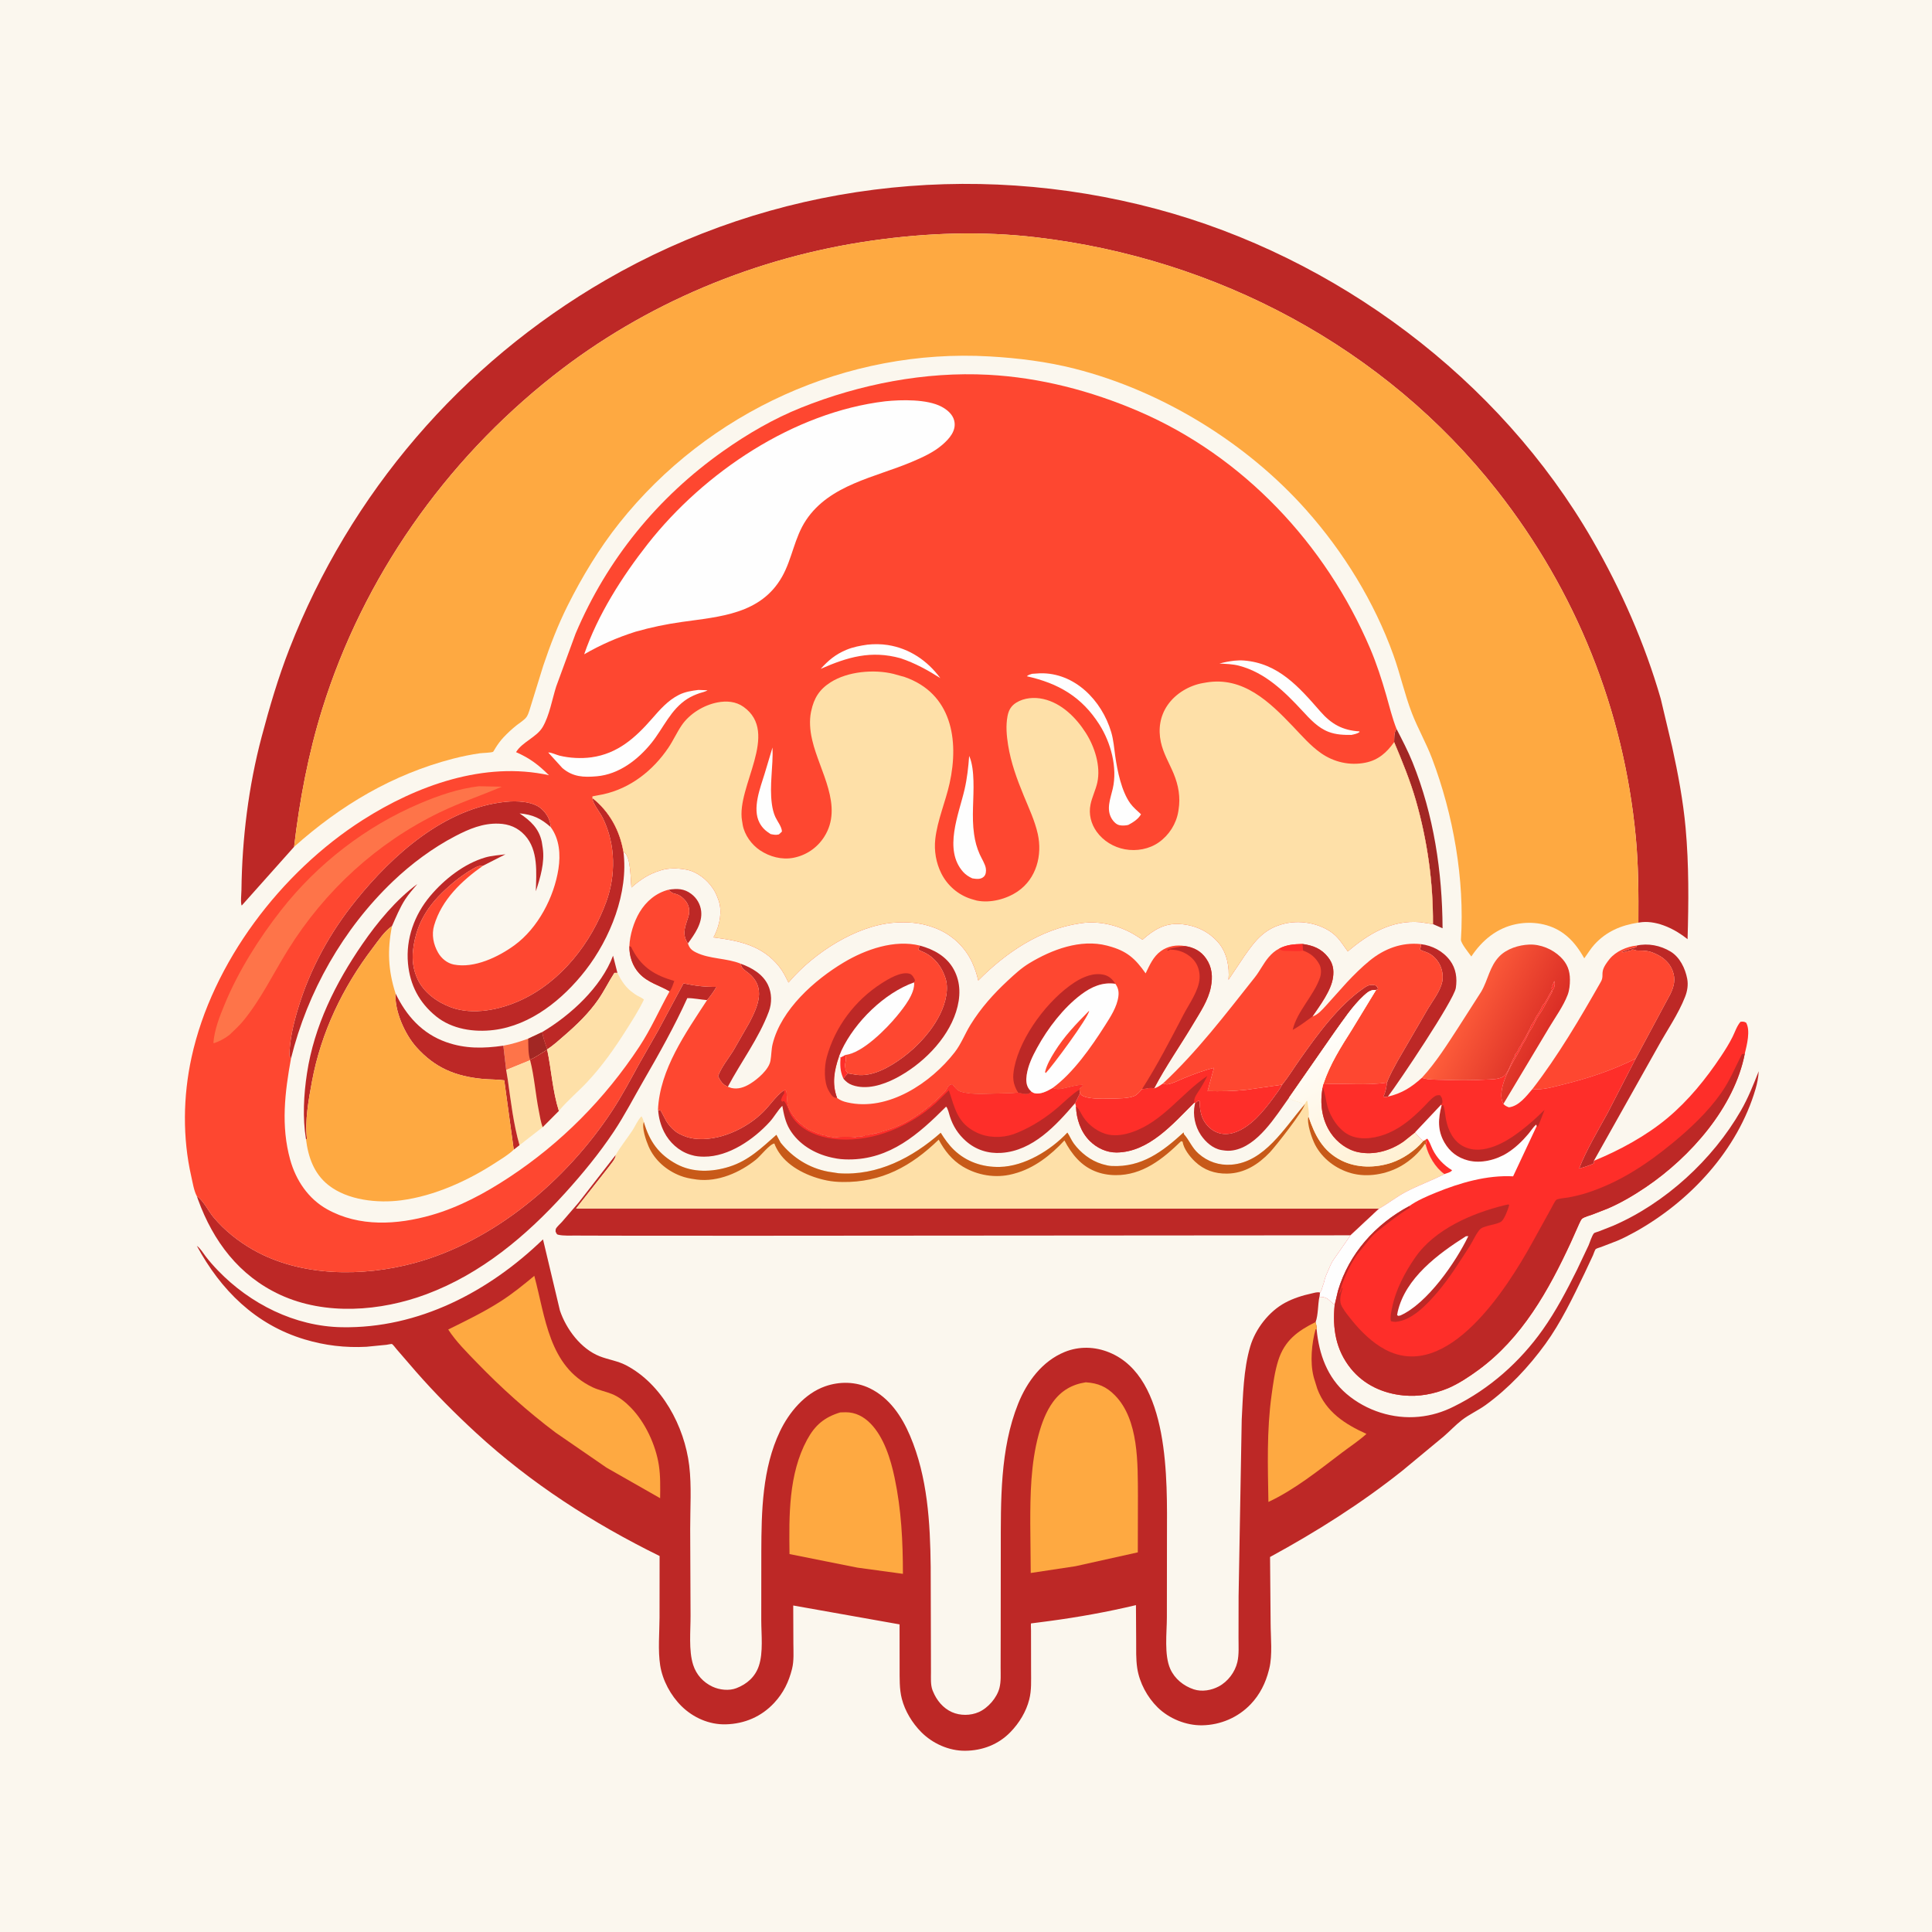
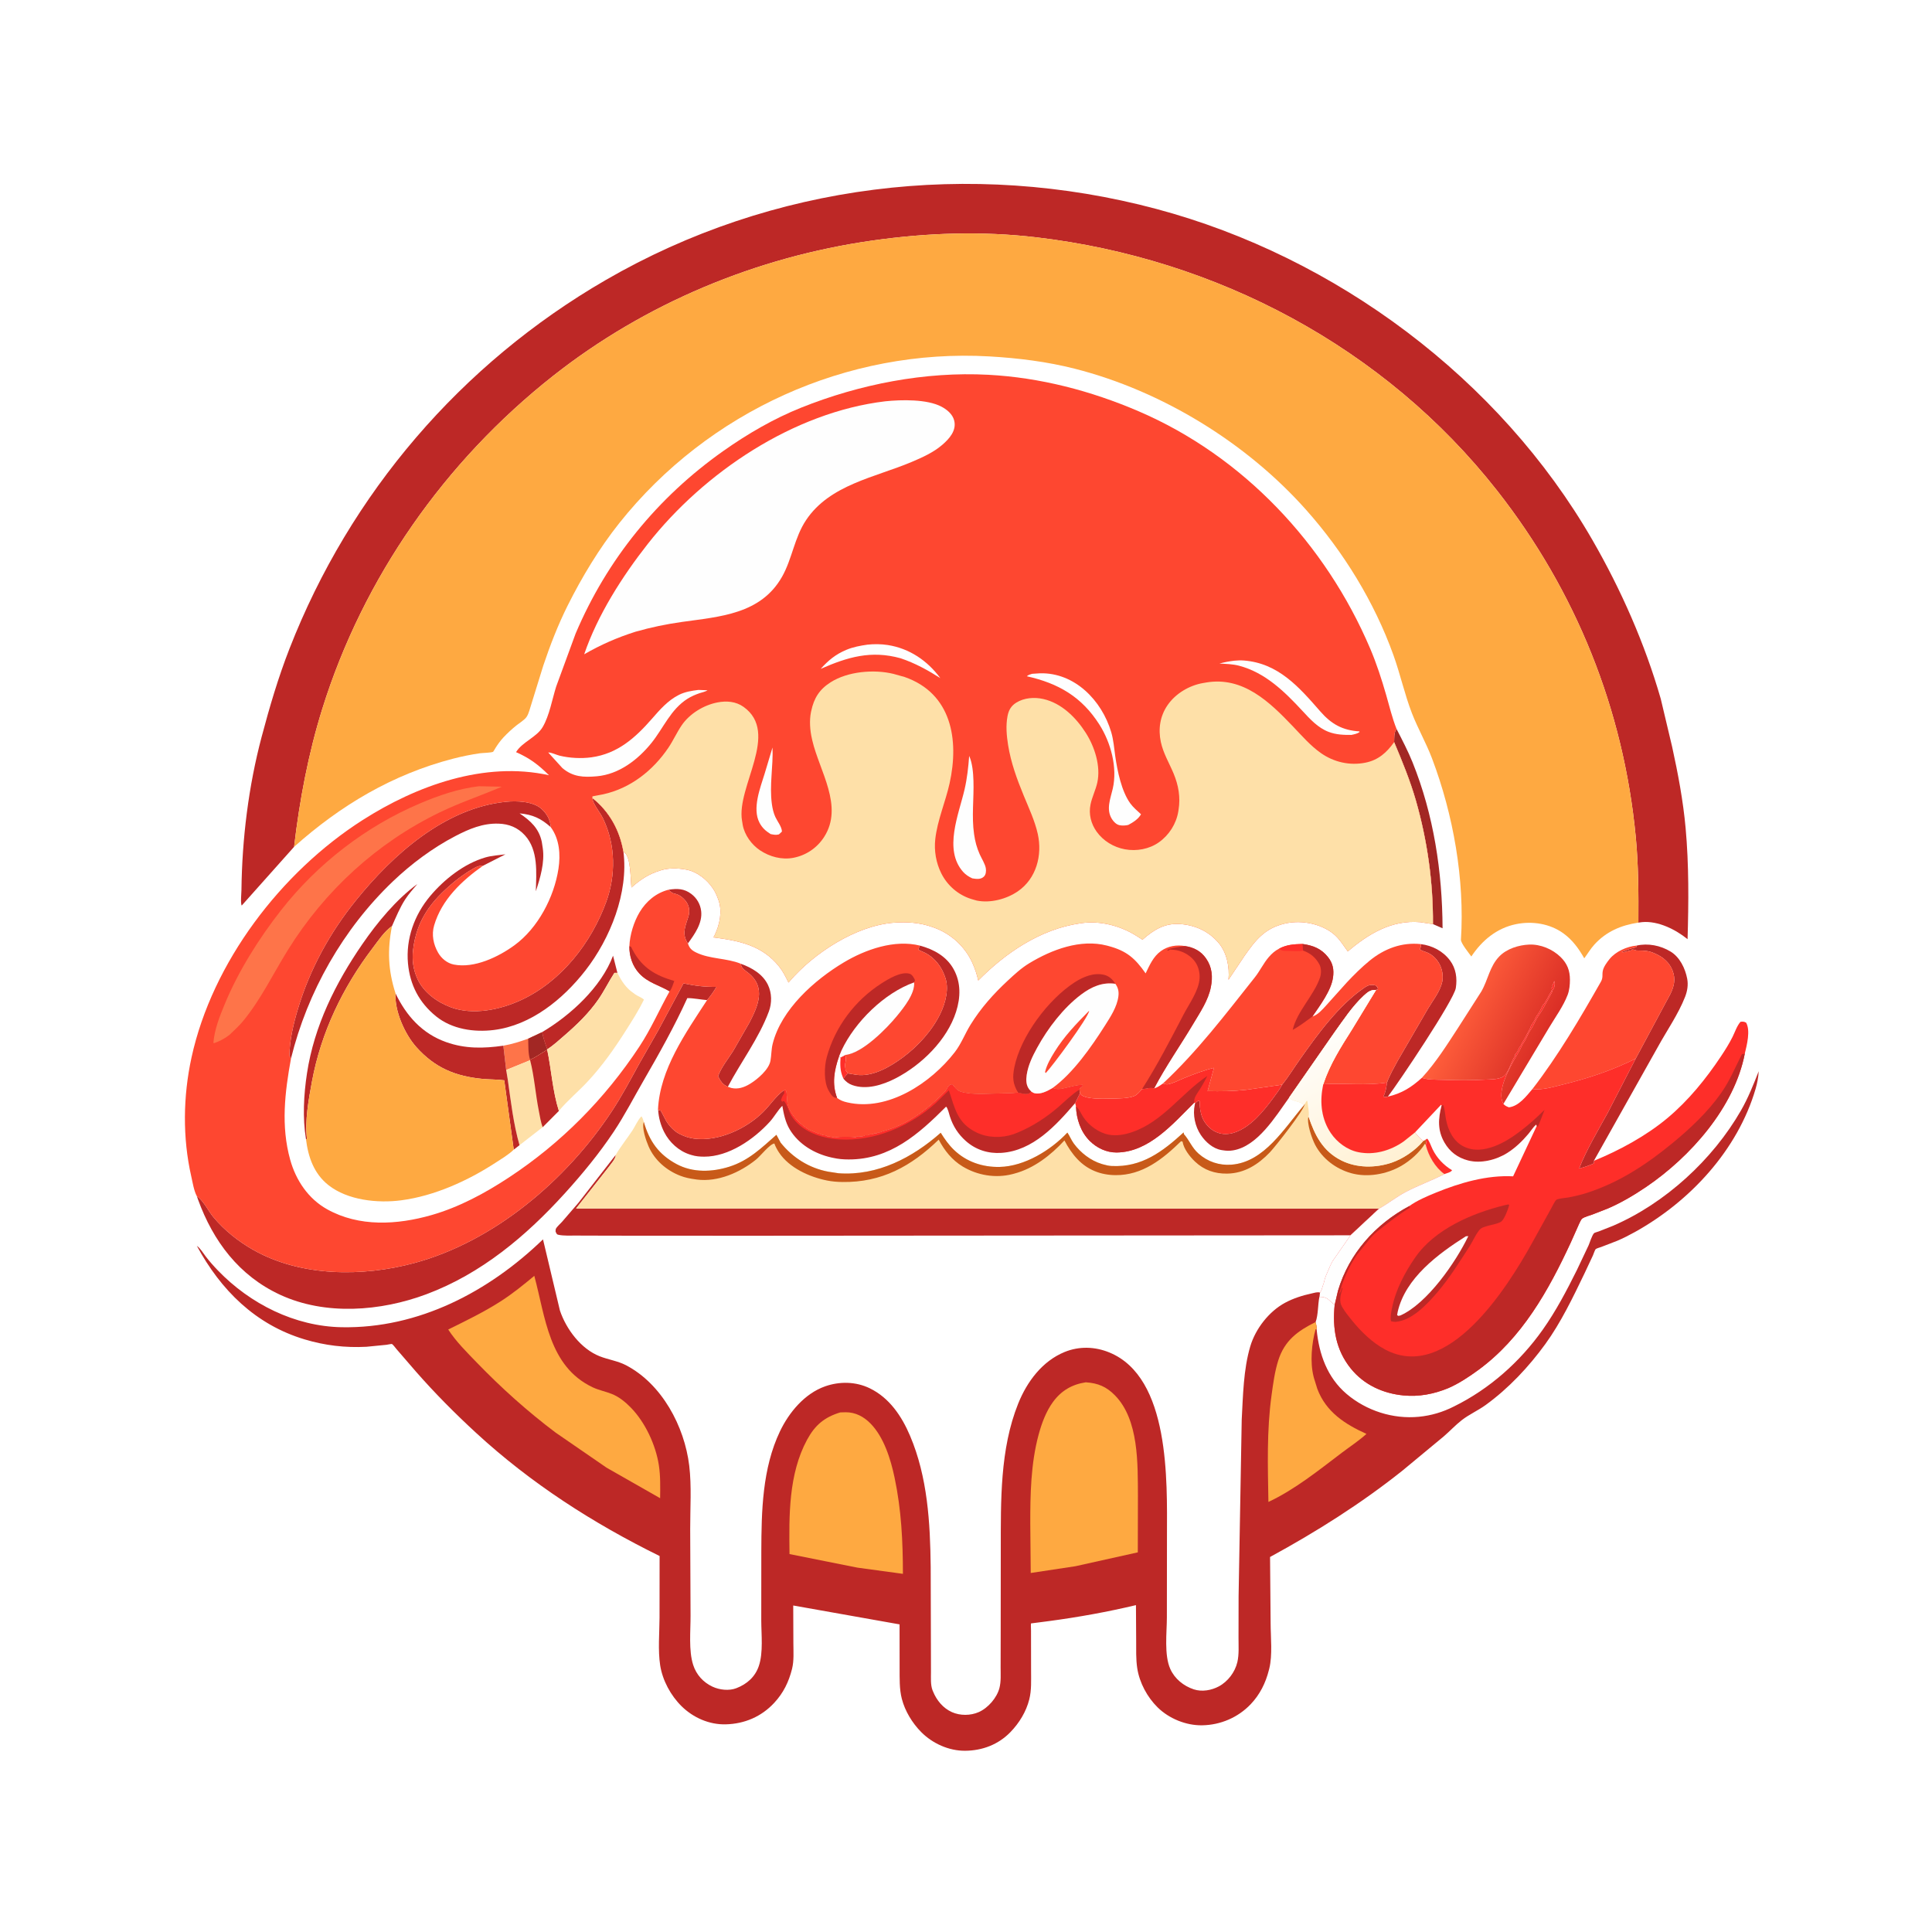
<svg xmlns="http://www.w3.org/2000/svg" version="1.1" style="display: block;" viewBox="0 0 2048 2048" width="1024" height="1024">
  <defs>
    <linearGradient id="Gradient1" gradientUnits="userSpaceOnUse" x1="1634.14" y1="1104.33" x2="1550.33" y2="1062.05">
      <stop class="stop0" offset="0" stop-opacity="1" stop-color="rgb(219,47,38)" />
      <stop class="stop1" offset="1" stop-opacity="1" stop-color="rgb(255,94,59)" />
    </linearGradient>
    <linearGradient id="Gradient2" gradientUnits="userSpaceOnUse" x1="1478.08" y1="1228.87" x2="1397.67" y2="1081.68">
      <stop class="stop0" offset="0" stop-opacity="1" stop-color="rgb(255,241,212)" />
      <stop class="stop1" offset="1" stop-opacity="1" stop-color="rgb(255,255,255)" />
    </linearGradient>
  </defs>
-   <path transform="translate(0,0)" fill="rgb(251,247,238)" d="M -0 -0 L 2048 0 L 2048 2048 L -0 2048 L -0 -0 z" />
  <path transform="translate(0,0)" fill="rgb(254,46,41)" d="M 891.008 1121.03 L 896.159 1118.29 C 896.689 1121.66 896.844 1123.53 896.064 1126.88 C 895.517 1129.23 896.114 1132.12 896.387 1134.5 L 899.007 1137.84 C 896.923 1139.58 895.607 1141.27 894.029 1143.44 L 893.488 1142.06 C 890.432 1134.78 890.57 1128.74 891.008 1121.03 z" />
  <path transform="translate(0,0)" fill="rgb(189,40,38)" d="M 708.733 943.127 C 717.826 941.759 725.101 941.79 732.836 947.629 C 738.691 952.049 742.408 958.506 743.264 965.777 C 744.772 978.58 736.35 990.263 729.224 1000.08 L 728.142 998.441 C 722.677 988.519 726.982 980.995 729.783 971.352 C 731.253 966.29 730.804 961.264 727.991 956.735 C 725.489 952.704 720.585 948.513 715.879 947.499 C 712.792 946.834 711.628 946.149 709.399 943.843 L 708.733 943.127 z" />
  <path transform="translate(0,0)" fill="rgb(254,116,73)" d="M 559.913 1101 L 574.625 1094.11 C 575.929 1100.43 577.87 1106.23 580.106 1112.28 L 580.05 1112.75 C 574.252 1116.04 567.966 1120.93 561.858 1123.27 L 561.967 1123.86 L 536.574 1134.22 L 533.573 1108.47 C 542.668 1106.87 551.251 1104.16 559.913 1101 z" />
  <path transform="translate(0,0)" fill="rgb(162,39,36)" d="M 559.913 1101 L 574.625 1094.11 C 575.929 1100.43 577.87 1106.23 580.106 1112.28 L 580.05 1112.75 C 574.252 1116.04 567.966 1120.93 561.858 1123.27 C 559.728 1116.67 560.155 1107.91 559.913 1101 z" />
  <path transform="translate(0,0)" fill="rgb(189,40,38)" d="M 574.625 1094.11 C 604.586 1076.44 637.352 1046.45 649.857 1013.07 L 654.278 1030.49 L 654.544 1031.27 L 651.297 1031.29 C 645.308 1040.49 640.558 1050.41 634.3 1059.45 C 624.05 1074.25 611.43 1086.34 597.874 1098.05 C 592.396 1102.78 586.23 1108.49 580.106 1112.28 C 577.87 1106.23 575.929 1100.43 574.625 1094.11 z" />
  <path transform="translate(0,0)" fill="rgb(189,40,38)" d="M 785.296 1021.6 C 796.837 1025.82 808.468 1032.42 814.043 1043.96 C 818.271 1052.71 818.375 1063.27 814.991 1072.32 C 804.338 1100.82 785.639 1125.35 771.541 1152 C 765.902 1149.66 763.919 1146.13 761.159 1140.88 C 764.604 1131.38 771.843 1122.49 777.224 1113.99 L 794.3 1084.22 C 803.531 1066.49 812.324 1046.76 793.432 1031.5 C 790.188 1028.88 786.49 1026.99 785.434 1022.59 L 785.296 1021.6 z" />
  <path transform="translate(0,0)" fill="rgb(162,39,36)" d="M 1477.85 786.668 C 1478.12 781.588 1477.42 776.945 1480.41 772.744 C 1486.35 784.336 1492.45 795.912 1497.33 808.005 C 1519.85 863.869 1528.9 924.055 1529.18 984.018 L 1518.99 979.612 C 1519.29 935.483 1513.05 890.913 1500.87 848.5 C 1494.82 827.432 1486.36 806.847 1477.85 786.668 z" />
  <path transform="translate(0,0)" fill="rgb(189,40,38)" d="M 324.356 1207.6 C 320.594 1185 321.988 1160.18 325.44 1137.61 C 333.117 1087.41 355.687 1042.07 384.192 1000.69 C 399.965 977.793 419.958 953.584 442.406 937.085 C 438.041 942.31 433.332 947.532 429.612 953.243 C 423.907 962.001 419.779 972.173 415.517 981.712 C 407.5 987.206 400.968 997.17 395.076 1004.92 C 363.201 1046.82 340.352 1094.45 330.718 1146.32 C 327.281 1164.83 322.884 1188.78 325.445 1207.48 L 324.356 1207.6 z" />
  <path transform="translate(0,0)" fill="rgb(189,40,38)" d="M 1506.11 1000.8 C 1518.3 1002.32 1529.59 1008.16 1537.05 1018.12 C 1543.46 1026.67 1544.85 1037.01 1543.22 1047.36 C 1541.2 1060.24 1482.58 1147.65 1471.18 1162.5 C 1469.12 1163.08 1468.36 1162.88 1466.31 1162.5 C 1468.89 1157.8 1469.55 1152.78 1470.28 1147.53 C 1473.03 1139.65 1477.55 1132.12 1481.45 1124.76 L 1513.61 1069.4 C 1518.4 1061.45 1525.06 1052.84 1527.92 1044 L 1528.23 1043 C 1529.29 1039.76 1529.43 1036.93 1529.21 1033.54 C 1528.56 1023.39 1522.27 1013.77 1512.87 1009.7 C 1510.44 1008.65 1506.95 1007.97 1505.03 1006.25 L 1505.51 1005 C 1506.71 1002.76 1506.47 1003.29 1506.11 1000.8 z" />
  <path transform="translate(0,0)" fill="rgb(189,40,38)" d="M 975.235 1002.4 C 989.849 1006.38 1003.37 1013.73 1010.94 1027.46 C 1018.78 1041.72 1018.31 1057.33 1013.49 1072.5 C 1003.96 1102.46 976.849 1128.89 949.429 1143.06 C 935.803 1150.09 918.497 1155.61 903.411 1150.22 C 899.456 1148.81 896.727 1146.58 894.029 1143.44 C 895.607 1141.27 896.923 1139.58 899.007 1137.84 L 907.609 1139.31 C 925.067 1141.76 943.488 1130.9 957 1120.93 C 972.948 1109.16 988.296 1092.29 996.91 1074.34 C 1002.36 1062.98 1006.43 1047.54 1001.67 1035.22 L 1001.18 1034 L 1000.18 1031.47 C 995.833 1021.3 987.629 1012.59 977.267 1008.51 C 975.81 1007.94 974.868 1007.55 973.5 1006.72 C 974.1 1004.68 973.8 1005.4 974.652 1003.6 L 975.235 1002.4 z" />
  <path transform="translate(0,0)" fill="rgb(254,224,168)" d="M 561.858 1123.27 C 567.966 1120.93 574.252 1116.04 580.05 1112.75 C 584.575 1134.31 585.715 1156.47 592.42 1177.62 L 575.283 1194.83 L 550.711 1213.95 C 544.254 1191.28 541.589 1167.91 538.284 1144.62 L 536.574 1134.22 L 561.967 1123.86 L 561.858 1123.27 z" />
  <path transform="translate(0,0)" fill="rgb(189,40,38)" d="M 561.858 1123.27 C 567.966 1120.93 574.252 1116.04 580.05 1112.75 C 584.575 1134.31 585.715 1156.47 592.42 1177.62 L 575.283 1194.83 C 573.169 1189.46 572.307 1183.16 571.173 1177.5 C 567.647 1159.89 566.415 1141.11 561.967 1123.86 L 561.858 1123.27 z" />
  <path transform="translate(0,0)" fill="rgb(189,40,38)" d="M 1359.17 1149.77 C 1365.77 1141.54 1371.42 1132.29 1377.51 1123.65 C 1396.49 1096.72 1418.95 1065.52 1446.57 1046.81 C 1450.61 1044.08 1453.22 1043.53 1457.93 1044.5 C 1460.09 1046.24 1460.36 1046.04 1460.67 1048.75 L 1458.7 1049.36 C 1452.69 1049.18 1449.72 1051.73 1445.49 1055.65 C 1433.48 1066.79 1423.94 1081.46 1414.38 1094.7 L 1366.37 1163.72 C 1352.11 1183.54 1333.17 1215.02 1307.25 1219.41 C 1303.31 1220.08 1299.92 1219.95 1296 1219.31 L 1294.64 1219.09 C 1285.62 1217.5 1277.86 1210.5 1272.91 1203.11 C 1266.84 1194.06 1264.19 1181.78 1266.49 1171.06 L 1266.92 1169.25 L 1270 1166.95 L 1271.64 1167.24 C 1271.7 1173.45 1272.29 1178.95 1274.59 1184.79 C 1277.02 1190.93 1282.77 1197.26 1288.87 1199.88 L 1289.85 1200.28 C 1295.67 1202.85 1302.67 1202.53 1308.65 1200.52 C 1325.62 1194.85 1339.11 1178.26 1349.36 1164.36 C 1352.9 1159.55 1356.4 1155.09 1359.17 1149.77 z" />
  <path transform="translate(0,0)" fill="rgb(189,40,38)" d="M 1734.77 1002.38 C 1746.95 999.578 1760.21 1002.21 1770.89 1008.7 C 1780.7 1014.67 1786.4 1026.51 1788.5 1037.51 C 1789.73 1043.95 1788.67 1050.52 1786.31 1056.58 C 1779.13 1075.02 1766.99 1092.32 1757.45 1109.7 L 1689.59 1230.49 C 1689.98 1232.11 1689.91 1231.16 1689.36 1233.34 C 1684.23 1235.68 1679.34 1237.29 1673.9 1238.71 C 1681.83 1218.58 1693.66 1198.98 1704.05 1180 L 1733.86 1122.26 L 1770.71 1053.61 C 1774.68 1045.31 1776.42 1037.93 1773.03 1029 C 1769.81 1020.52 1763.3 1014.84 1755.18 1011.16 L 1753.56 1010.45 C 1747.78 1007.85 1743.28 1007.7 1737.02 1007.64 L 1734.5 1007.54 C 1732.63 1006.92 1732.05 1006.62 1730 1006.51 L 1729 1007.5 L 1724.5 1008.51 C 1722.36 1009.15 1721.13 1009.8 1718.92 1009.16 C 1723.39 1007.41 1728.04 1005.42 1732.78 1004.53 L 1734.36 1004.25 L 1734.77 1002.38 z" />
  <path transform="translate(0,0)" fill="rgb(189,40,38)" d="M 419.25 1052.98 C 430.702 1076.81 447.496 1095.66 472.938 1104.68 C 493.263 1111.88 512.574 1111.46 533.573 1108.47 L 536.574 1134.22 L 538.284 1144.62 C 541.589 1167.91 544.254 1191.28 550.711 1213.95 L 544.584 1218.66 L 534.526 1145.17 C 527.026 1144.14 519.147 1144.39 511.572 1143.67 C 482.585 1140.91 460.864 1131.86 441.23 1109.84 C 429.029 1096.16 418.131 1071.52 419.25 1052.98 z" />
  <path transform="translate(0,0)" fill="rgb(254,224,168)" d="M 654.544 1031.27 C 658.651 1039.86 663.876 1047.75 671.995 1053.03 L 672.877 1053.73 C 675.958 1056.04 679.677 1057.02 682.62 1059.58 C 677.007 1071.22 670.157 1081.85 663.246 1092.73 C 651.082 1111.9 638.333 1129.97 622.821 1146.61 C 613.062 1157.09 601.484 1166.66 592.42 1177.62 C 585.715 1156.47 584.575 1134.31 580.05 1112.75 L 580.106 1112.28 C 586.23 1108.49 592.396 1102.78 597.874 1098.05 C 611.43 1086.34 624.05 1074.25 634.3 1059.45 C 640.558 1050.41 645.308 1040.49 651.297 1031.29 L 654.544 1031.27 z" />
  <path transform="translate(0,0)" fill="rgb(189,40,38)" d="M 308.48 1121.99 L 306.797 1119 C 306.994 1102.48 311.009 1085.56 315.733 1069.78 C 328.429 1027.39 349.685 988.634 377.463 954.247 C 416.539 905.874 471.577 856.517 536.237 849.941 C 547.533 848.792 564.792 849.352 573.772 857.248 C 579.541 862.32 583.409 869.16 583.84 876.84 C 573.502 867.584 564.835 863.52 550.781 862.201 C 562.364 870.059 571.293 878.1 574.306 892.316 L 575.107 897.5 L 575.368 899.19 C 577.566 914.179 572.658 930.725 567.982 944.808 C 568.551 925.123 570.777 901.211 556.429 885.5 C 548.869 877.221 539.575 873.461 528.5 873.093 C 511.74 872.537 497.199 878.725 482.657 886.295 C 458.744 898.743 435.9 915.752 416.397 934.386 C 363.689 984.747 325.905 1051.37 308.48 1121.99 z" />
  <path transform="translate(0,0)" fill="rgb(189,40,38)" d="M 627.951 845.905 C 646.181 860.42 656.886 880.079 660.86 902.788 C 666.402 946.222 646.947 994.864 620.489 1028.83 C 596.854 1059.17 562.822 1086.95 523.5 1091.83 C 502.445 1094.45 479.098 1091.03 462.198 1077.31 C 444.307 1062.79 434.572 1044.06 432.471 1021.22 C 430.07 995.12 439.321 969.714 456.016 949.823 C 470.841 932.16 492.086 915.41 514.531 908.912 C 521.304 906.952 528.781 906.518 535.781 905.619 L 512.055 917.683 C 508.161 917.638 505.856 918.42 502.463 920.325 L 501 921.167 C 494.037 925.124 487.143 930.093 480.977 935.208 C 457.032 955.072 441.565 975.346 437.87 1007 C 436.628 1017.64 438.053 1027.94 442.539 1037.74 C 449.112 1052.1 463.482 1062.42 477.932 1067.77 C 501.446 1076.48 530.179 1070.37 552.199 1060.21 C 594.829 1040.54 626.794 999.569 642.633 956.017 C 652.871 927.865 652.581 895.762 639.612 868.41 L 638.931 867 C 636.249 861.377 627.944 851.495 627.951 845.905 z" />
  <path transform="translate(0,0)" fill="rgb(254,46,41)" d="M 1232.73 1148.59 C 1233.95 1148.81 1236.36 1149.6 1237.5 1149.46 C 1242.84 1148.78 1249.91 1144.93 1255 1142.88 C 1265.51 1138.64 1275.86 1134.64 1286.88 1131.93 L 1280.11 1156.59 C 1293.71 1156.98 1307.21 1156.75 1320.75 1155.28 L 1359.17 1149.77 C 1356.4 1155.09 1352.9 1159.55 1349.36 1164.36 C 1339.11 1178.26 1325.62 1194.85 1308.65 1200.52 C 1302.67 1202.53 1295.67 1202.85 1289.85 1200.28 L 1288.87 1199.88 C 1282.77 1197.26 1277.02 1190.93 1274.59 1184.79 C 1272.29 1178.95 1271.7 1173.45 1271.64 1167.24 L 1270 1166.95 L 1266.92 1169.25 L 1265.86 1168.92 C 1243.44 1191.2 1217.9 1221.41 1183.59 1221.69 C 1172.93 1221.78 1162.59 1216.84 1155.12 1209.38 C 1145.55 1199.81 1140.99 1186.05 1140.59 1172.75 L 1139.71 1169.32 L 1144.82 1158.93 C 1145.36 1159.69 1145.73 1160.31 1146.52 1160.88 C 1152.68 1165.36 1169.11 1164.72 1176.79 1164.56 C 1184.11 1164.41 1196.22 1164.64 1202.81 1161.6 C 1205.61 1160.31 1208.41 1156.82 1210.54 1154.61 C 1215.3 1154.03 1218.55 1152.63 1223.47 1153.65 C 1227.02 1152.78 1229.76 1150.61 1232.73 1148.59 z" />
  <path transform="translate(0,0)" fill="rgb(189,40,38)" d="M 1140.59 1172.75 C 1144.53 1176.3 1145.56 1179.89 1148.32 1184.14 C 1154.13 1193.06 1164.82 1200.76 1175.22 1202.78 C 1183.45 1204.38 1192.17 1202.8 1200 1200.14 C 1232.65 1189.06 1252.26 1159.01 1279.81 1140.56 C 1277.39 1145.34 1274.83 1150.06 1271.98 1154.6 C 1269.68 1158.28 1266.13 1162.44 1265.9 1166.9 L 1265.86 1168.92 C 1243.44 1191.2 1217.9 1221.41 1183.59 1221.69 C 1172.93 1221.78 1162.59 1216.84 1155.12 1209.38 C 1145.55 1199.81 1140.99 1186.05 1140.59 1172.75 z" />
  <path transform="translate(0,0)" fill="rgb(254,71,48)" d="M 1624.45 1154.41 C 1651.56 1119.33 1675.02 1079.4 1696.9 1040.88 C 1699.64 1036.05 1698.09 1033.75 1699.06 1029 C 1699.91 1024.81 1703.59 1019.86 1706.22 1016.6 C 1712.64 1008.67 1724.6 1003.25 1734.77 1002.38 L 1734.36 1004.25 L 1732.78 1004.53 C 1728.04 1005.42 1723.39 1007.41 1718.92 1009.16 C 1721.13 1009.8 1722.36 1009.15 1724.5 1008.51 L 1729 1007.5 L 1730 1006.51 C 1732.05 1006.62 1732.63 1006.92 1734.5 1007.54 L 1737.02 1007.64 C 1743.28 1007.7 1747.78 1007.85 1753.56 1010.45 L 1755.18 1011.16 C 1763.3 1014.84 1769.81 1020.52 1773.03 1029 C 1776.42 1037.93 1774.68 1045.31 1770.71 1053.61 L 1733.86 1122.26 C 1708.25 1134.89 1683.45 1143.14 1655.75 1149.9 C 1645.81 1152.32 1634.7 1155.76 1624.45 1154.41 z" />
  <path transform="translate(0,0)" fill="url(#Gradient1)" d="M 1507.2 1142.57 C 1522.21 1126.21 1533.9 1107.56 1545.97 1089 L 1570.28 1051.02 C 1577.53 1038.45 1578.98 1024.4 1589.49 1013.67 C 1597.36 1005.65 1609.93 1001.75 1620.98 1001.29 C 1632.98 1000.78 1645.75 1006.13 1654.27 1014.46 C 1661.3 1021.32 1664.21 1028.87 1664.2 1038.62 C 1664.2 1043.85 1663.63 1049.72 1661.77 1054.61 C 1657.19 1066.62 1648.76 1078.18 1642.16 1089.22 L 1593.66 1170.2 C 1592.8 1168.34 1592.01 1166.55 1591.72 1164.5 C 1589.49 1148.42 1603.46 1126.52 1611.02 1113.01 C 1612.51 1110.36 1613.53 1107.4 1615.31 1104.94 C 1618.18 1100.97 1619.47 1095.92 1622.32 1091.94 C 1625.8 1087.08 1627.8 1080.83 1631.33 1075.94 C 1633.96 1072.29 1636.66 1067.6 1638.76 1063.59 L 1641.5 1058.53 L 1645.05 1052.01 L 1645.59 1050 C 1646.18 1048.79 1647.12 1047.84 1647.5 1046.51 C 1648.04 1044.63 1648.59 1041.63 1647.5 1040 C 1647.24 1041.39 1646.97 1042.13 1646.22 1043.38 L 1645.51 1044.5 L 1646 1046 C 1643.62 1048.4 1645.34 1047.07 1645 1049.5 C 1644.82 1050.78 1642.64 1053.74 1642 1055 L 1640.5 1058 C 1639.27 1059.91 1637.68 1063.38 1636.22 1064.85 C 1635.12 1065.95 1635.59 1065.11 1634.76 1067 C 1633.48 1069.89 1631.83 1072.9 1630 1075.5 C 1629.13 1076.74 1628.38 1077.57 1627.76 1079 L 1627 1081 C 1626.01 1082.49 1625.29 1084.14 1624.25 1085.54 C 1623.3 1086.81 1623.5 1086.33 1622.76 1088 L 1622 1090 C 1619.63 1094.25 1617.52 1098.88 1615 1103 L 1612.75 1106.75 C 1611.64 1109.11 1612.51 1107.84 1611.25 1109.52 C 1610.35 1110.73 1610.44 1110.44 1609.76 1112 C 1609.22 1113.21 1609.08 1113.95 1608.25 1115.06 L 1606.01 1118.01 L 1606 1119.5 C 1601.41 1125.45 1599.26 1138.62 1592.46 1141.82 C 1586.74 1144.51 1579.69 1144.12 1573.5 1144.49 C 1558.73 1145.36 1543.84 1145.18 1529.06 1144.67 C 1522 1144.42 1513.94 1144.74 1507.2 1142.57 z" />
  <path transform="translate(0,0)" fill="rgb(189,40,38)" d="M 830.837 1155.85 L 833.041 1155.74 C 834.601 1160.63 833.69 1165 834.641 1169.72 C 836.911 1180.99 848.731 1193.26 858.899 1198.24 L 865.317 1200.84 C 867.294 1201.65 866.425 1201.36 867.987 1201.75 C 869.677 1202.17 868.528 1201.84 870.679 1202.76 C 872.59 1203.58 873.698 1203.31 875.497 1203.83 C 876.173 1204.02 876.921 1204.6 877.5 1205 C 880.956 1204.44 882.542 1206.2 885.496 1205.76 C 891.486 1204.85 901.016 1204.78 907 1205.76 C 908.84 1204.61 908.496 1204.49 910.843 1204.65 C 913.419 1204.83 914.77 1204.99 917 1203.51 C 919.209 1203.5 920.372 1204.12 922 1202.51 C 924.368 1202.5 924.964 1202.86 927 1201.51 C 929.113 1201.5 929.122 1201.76 931 1200.51 C 933.305 1200.5 932.914 1200.59 935 1199.51 L 937.005 1199 C 948.566 1195.71 958.94 1190.98 969 1184.51 C 981.019 1176.79 991.507 1167.78 1001.51 1157.5 C 1004.57 1154.36 1004.73 1149.5 1009.61 1149.5 C 1014.51 1156.11 1016.28 1157.39 1024.73 1158.7 C 1035.62 1160.39 1046.89 1159.55 1057.86 1159.17 C 1064.83 1158.94 1072.34 1159.23 1079.22 1158.22 C 1082.2 1158.83 1085.8 1159.97 1088.82 1159.57 C 1091.24 1159.25 1091.61 1158.74 1093.08 1157 C 1094.17 1157.74 1095.2 1158.49 1096.5 1158.82 C 1103.12 1160.48 1110.25 1156.52 1115.78 1153.34 C 1121.22 1155.45 1124.61 1154.43 1130 1153.21 C 1135.67 1151.93 1141.68 1150.07 1147.5 1150.06 L 1147.46 1151.5 L 1144.33 1153.97 L 1144.27 1155 L 1144.82 1158.93 L 1139.71 1169.32 C 1119.41 1192.96 1094.96 1219.88 1061.5 1222.1 C 1047.52 1223.03 1034.41 1218.9 1023.84 1209.53 C 1015.75 1202.36 1010.22 1193.77 1006.93 1183.5 C 1006.25 1181.37 1004.55 1174.01 1002.86 1173.12 C 973.792 1202.21 943.585 1229.14 899.671 1229.07 C 893.849 1229.07 888.675 1228.62 883 1227.35 L 881.098 1226.94 C 863.412 1222.94 846.614 1213.04 837.126 1197.23 C 832.549 1189.6 830.804 1180.86 829.28 1172.22 C 824.368 1177.08 820.79 1183.87 816.022 1189.12 C 799.116 1207.73 772.463 1226.24 746.389 1226.12 C 741.643 1226.1 737.493 1225.76 732.925 1224.35 L 731.347 1223.87 C 719.575 1220.15 709.559 1210.95 704.021 1200 C 700.408 1192.86 698.132 1184.68 697.67 1176.67 L 700.46 1177.32 L 706.052 1188 C 709.008 1193.1 714.418 1198.92 719.648 1201.68 L 720.791 1202.25 C 725.481 1204.65 730.382 1206.26 735.623 1206.96 C 761.437 1210.4 791.235 1196.57 809.277 1178.5 C 816.205 1171.56 822.382 1162.18 830.141 1156.35 L 830.837 1155.85 z" />
  <path transform="translate(0,0)" fill="rgb(254,46,41)" d="M 830.837 1155.85 L 833.041 1155.74 C 834.601 1160.63 833.69 1165 834.641 1169.72 C 836.911 1180.99 848.731 1193.26 858.899 1198.24 L 865.317 1200.84 C 867.294 1201.65 866.425 1201.36 867.987 1201.75 C 869.677 1202.17 868.528 1201.84 870.679 1202.76 C 872.59 1203.58 873.698 1203.31 875.497 1203.83 C 876.173 1204.02 876.921 1204.6 877.5 1205 C 880.956 1204.44 882.542 1206.2 885.496 1205.76 C 891.486 1204.85 901.016 1204.78 907 1205.76 C 908.84 1204.61 908.496 1204.49 910.843 1204.65 C 913.419 1204.83 914.77 1204.99 917 1203.51 C 919.209 1203.5 920.372 1204.12 922 1202.51 C 924.368 1202.5 924.964 1202.86 927 1201.51 C 929.113 1201.5 929.122 1201.76 931 1200.51 C 933.305 1200.5 932.914 1200.59 935 1199.51 L 937.005 1199 C 948.566 1195.71 958.94 1190.98 969 1184.51 C 981.019 1176.79 991.507 1167.78 1001.51 1157.5 C 1004.57 1154.36 1004.73 1149.5 1009.61 1149.5 C 1014.51 1156.11 1016.28 1157.39 1024.73 1158.7 C 1035.62 1160.39 1046.89 1159.55 1057.86 1159.17 C 1064.83 1158.94 1072.34 1159.23 1079.22 1158.22 C 1082.2 1158.83 1085.8 1159.97 1088.82 1159.57 C 1091.24 1159.25 1091.61 1158.74 1093.08 1157 C 1094.17 1157.74 1095.2 1158.49 1096.5 1158.82 C 1103.12 1160.48 1110.25 1156.52 1115.78 1153.34 C 1121.22 1155.45 1124.61 1154.43 1130 1153.21 C 1135.67 1151.93 1141.68 1150.07 1147.5 1150.06 L 1147.46 1151.5 L 1144.33 1153.97 L 1144.27 1155 C 1136.04 1160.17 1128.92 1167.44 1121.57 1173.78 C 1109.32 1184.34 1094.23 1194.22 1079.28 1200.35 L 1074.33 1202.29 C 1061.81 1206.58 1046.97 1206.28 1035 1200.41 C 1014.83 1190.51 1012.28 1175.13 1005.83 1155.73 L 991.914 1169.34 C 964.686 1193.81 927.124 1210.02 889.863 1207.82 C 870.728 1206.69 848.707 1199.5 838.5 1182.04 C 835.887 1177.57 834.282 1170.73 831 1167.08 L 829 1167.9 L 827.884 1166 C 828.563 1163.92 829.22 1162.26 830.413 1160.41 L 831.5 1158.76 L 830.837 1155.85 z" />
  <path transform="translate(0,0)" fill="rgb(189,40,38)" d="M 208.635 1267.96 C 215.364 1272.28 220.841 1283.73 226.105 1290.08 C 237.712 1304.08 252.713 1316.02 268.5 1324.96 C 318.978 1353.55 384.472 1353.67 439.179 1338.87 C 524.374 1315.82 600.734 1250.66 648.699 1177.77 C 659.164 1161.86 668.138 1144.93 677.274 1128.25 L 697.765 1092.28 L 724.544 1042.41 C 736.603 1044.99 747.091 1046.27 759.436 1046.11 C 756.531 1051.21 753.303 1055.67 749.518 1060.16 C 742.654 1059.61 735.387 1058.04 728.575 1058.04 C 715.091 1087.73 698.657 1117.06 682.322 1145.28 C 671.841 1163.4 662.201 1182.24 650.601 1199.64 C 635.289 1222.62 617.509 1244.25 598.991 1264.69 C 557.762 1310.2 510.183 1350.2 452 1371.95 C 403.523 1390.07 344.856 1394.72 296.854 1372.47 C 253.488 1352.37 225.989 1315.82 209.959 1271.67 L 208.635 1267.96 z" />
  <path transform="translate(0,0)" fill="rgb(189,40,38)" d="M 652.614 1224.34 L 652.594 1225.43 C 652.01 1229.09 647.227 1234.35 644.922 1237.55 L 610.718 1280.99 L 1461.95 1281.15 L 1431.6 1309.48 L 792 1309.95 L 650.668 1309.87 L 610.881 1309.75 C 604.949 1309.67 597.346 1310.22 591.626 1308.85 C 589.84 1308.42 589.727 1307.02 588.917 1305.5 C 589.045 1304.5 588.845 1303.4 589.3 1302.5 C 590.41 1300.31 594.002 1297.19 595.711 1295.25 L 613.101 1275.09 L 652.614 1224.34 z" />
  <path transform="translate(0,0)" fill="rgb(254,71,48)" d="M 1391.21 1077.57 C 1397.14 1075.65 1401.71 1070.24 1405.81 1065.77 L 1427.75 1041.36 C 1435.23 1033.39 1443.43 1025.25 1451.89 1018.34 C 1467.43 1005.65 1485.93 998.619 1506.11 1000.8 C 1506.47 1003.29 1506.71 1002.76 1505.51 1005 L 1505.03 1006.25 C 1506.95 1007.97 1510.44 1008.65 1512.87 1009.7 C 1522.27 1013.77 1528.56 1023.39 1529.21 1033.54 C 1529.43 1036.93 1529.29 1039.76 1528.23 1043 L 1527.92 1044 C 1525.06 1052.84 1518.4 1061.45 1513.61 1069.4 L 1481.45 1124.76 C 1477.55 1132.12 1473.03 1139.65 1470.28 1147.53 C 1448.16 1151.08 1425.06 1147.85 1402.73 1149.34 C 1409.68 1128.19 1421.33 1110.01 1433.15 1091.34 L 1458.7 1049.36 L 1460.67 1048.75 C 1460.36 1046.04 1460.09 1046.24 1457.93 1044.5 C 1453.22 1043.53 1450.61 1044.08 1446.57 1046.81 C 1418.95 1065.52 1396.49 1096.72 1377.51 1123.65 C 1371.42 1132.29 1365.77 1141.54 1359.17 1149.77 L 1320.75 1155.28 C 1307.21 1156.75 1293.71 1156.98 1280.11 1156.59 L 1286.88 1131.93 C 1275.86 1134.64 1265.51 1138.64 1255 1142.88 C 1249.91 1144.93 1242.84 1148.78 1237.5 1149.46 C 1236.36 1149.6 1233.95 1148.81 1232.73 1148.59 C 1269.21 1114.64 1299.31 1074.88 1330.19 1036 C 1335.58 1029.22 1339.38 1021.03 1344.94 1014.57 C 1348.19 1010.8 1351.55 1007.83 1356.01 1005.54 C 1364.23 1001.25 1371.57 1000.92 1380.64 1000.63 C 1391.7 1002.13 1400.59 1005.53 1407.72 1014.53 C 1412.96 1021.13 1414.21 1027.83 1413.06 1036.12 C 1411.11 1050.21 1399.02 1066.06 1391.21 1077.57 z" />
  <path transform="translate(0,0)" fill="rgb(254,46,41)" d="M 1356.01 1005.54 C 1364.23 1001.25 1371.57 1000.92 1380.64 1000.63 L 1381.28 1007.65 C 1376.66 1008.72 1370.3 1008.06 1365.5 1007.98 C 1361.45 1007.91 1358.91 1008.51 1356.01 1005.54 z" />
  <path transform="translate(0,0)" fill="rgb(189,40,38)" d="M 1380.64 1000.63 C 1391.7 1002.13 1400.59 1005.53 1407.72 1014.53 C 1412.96 1021.13 1414.21 1027.83 1413.06 1036.12 C 1411.11 1050.21 1399.02 1066.06 1391.21 1077.57 C 1384.37 1082.51 1377.72 1087.67 1370.31 1091.73 C 1374.92 1071.84 1392.73 1055.48 1399.3 1036.18 C 1400.68 1032.11 1400.72 1026.36 1398.7 1022.5 C 1394.82 1015.09 1389.07 1010.4 1381.28 1007.65 L 1380.64 1000.63 z" />
  <path transform="translate(0,0)" fill="rgb(254,169,65)" d="M 324.356 1207.6 L 325.445 1207.48 C 322.884 1188.78 327.281 1164.83 330.718 1146.32 C 340.352 1094.45 363.201 1046.82 395.076 1004.92 C 400.968 997.17 407.5 987.206 415.517 981.712 C 410.52 1007.07 411.398 1028.46 419.25 1052.98 C 418.131 1071.52 429.029 1096.16 441.23 1109.84 C 460.864 1131.86 482.585 1140.91 511.572 1143.67 C 519.147 1144.39 527.026 1144.14 534.526 1145.17 L 544.584 1218.66 C 539.337 1223.84 531.798 1228.3 525.611 1232.33 C 495.992 1251.65 460.549 1267.76 425.21 1272.39 C 400.402 1275.65 368.572 1272.39 348.205 1256.32 C 332.735 1244.11 326.693 1226.5 324.356 1207.6 z" />
  <path transform="translate(0,0)" fill="rgb(254,224,168)" d="M 1366.37 1163.72 L 1414.38 1094.7 C 1423.94 1081.46 1433.48 1066.79 1445.49 1055.65 C 1449.72 1051.73 1452.69 1049.18 1458.7 1049.36 L 1433.15 1091.34 C 1421.33 1110.01 1409.68 1128.19 1402.73 1149.34 L 1402.11 1152.67 C 1398.91 1169.38 1401.07 1186.85 1410.75 1201.14 C 1417.43 1210.98 1428.14 1218.99 1439.89 1221.36 C 1456.8 1224.77 1474.09 1219.71 1487.96 1209.98 L 1499.98 1200.39 C 1502.63 1203.89 1505.31 1206.7 1508.65 1209.54 L 1511.11 1208.12 C 1511.82 1210.66 1512.12 1211.24 1511.42 1213.73 C 1514.19 1225.12 1521.42 1237.67 1531.16 1244.54 L 1530.38 1244.95 C 1517.24 1251.68 1503.18 1256.59 1490.01 1263.58 C 1480.16 1268.81 1471.55 1275.74 1461.95 1281.15 L 610.718 1280.99 L 644.922 1237.55 C 647.227 1234.35 652.01 1229.09 652.594 1225.43 L 652.614 1224.34 C 657.892 1215.39 664.561 1207.1 670.323 1198.43 C 673.497 1193.66 675.948 1187.29 680 1183.32 C 681.292 1185.34 681.883 1186.98 682.477 1189.31 C 688.347 1209.76 698.311 1223.87 717.23 1234.01 C 734.517 1243.28 754.883 1242.51 773.119 1236.74 C 793.742 1230.21 807.36 1216.72 823.034 1202.94 L 827.513 1211.28 C 840.251 1227.17 857.739 1238.24 877.943 1242.02 L 889 1243.72 C 929.984 1246.64 967.208 1227.27 997.194 1200.77 C 1001.36 1207.38 1005.55 1213.43 1011.19 1218.88 C 1024.35 1231.57 1041.55 1237.38 1059.64 1236.99 C 1086.12 1236.4 1113.84 1219.3 1131.49 1200.58 C 1134.03 1204.3 1135.63 1208.59 1138.31 1212.23 C 1145.54 1222.04 1156.22 1230.36 1167.98 1233.88 L 1169.5 1234.31 C 1172.49 1235.18 1175.32 1235.84 1178.43 1236 C 1210.24 1237.57 1232.35 1220.82 1254.68 1200.4 L 1255.04 1202.28 C 1260.95 1208.92 1263.31 1216.51 1270.45 1222.84 C 1280.2 1231.47 1292.4 1235.59 1305.39 1234.6 C 1340.33 1231.94 1361.55 1195.63 1382.33 1171.53 C 1380.67 1170.18 1379.44 1169.07 1377.38 1168.38 L 1375.99 1168.01 L 1374.5 1167.51 C 1371.16 1166.65 1369.23 1165.75 1366.37 1163.72 z" />
  <path transform="translate(0,0)" fill="rgb(200,90,25)" d="M 1511.42 1213.73 L 1510.5 1212.43 C 1504.75 1221.68 1494.82 1230.46 1485.41 1235.88 C 1469.84 1244.84 1449.44 1248.51 1431.97 1243.54 C 1416.13 1239.03 1401.91 1228.36 1394.16 1213.67 C 1390.92 1207.53 1384.84 1190.51 1387.04 1183.52 C 1393.74 1203.41 1402.21 1220.25 1421.84 1230.1 C 1438.17 1238.29 1457.82 1238.24 1474.93 1232.57 C 1487.02 1228.57 1500.61 1219.35 1508.65 1209.54 L 1511.11 1208.12 C 1511.82 1210.66 1512.12 1211.24 1511.42 1213.73 z" />
  <path transform="translate(0,0)" fill="url(#Gradient2)" d="M 1366.37 1163.72 L 1414.38 1094.7 C 1423.94 1081.46 1433.48 1066.79 1445.49 1055.65 C 1449.72 1051.73 1452.69 1049.18 1458.7 1049.36 L 1433.15 1091.34 C 1421.33 1110.01 1409.68 1128.19 1402.73 1149.34 L 1402.11 1152.67 C 1398.91 1169.38 1401.07 1186.85 1410.75 1201.14 C 1417.43 1210.98 1428.14 1218.99 1439.89 1221.36 C 1456.8 1224.77 1474.09 1219.71 1487.96 1209.98 L 1499.98 1200.39 C 1502.63 1203.89 1505.31 1206.7 1508.65 1209.54 C 1500.61 1219.35 1487.02 1228.57 1474.93 1232.57 C 1457.82 1238.24 1438.17 1238.29 1421.84 1230.1 C 1402.21 1220.25 1393.74 1203.41 1387.04 1183.52 C 1388.32 1181.33 1386.12 1170.29 1385.82 1167.07 L 1385.01 1167.07 L 1383.14 1170.15 L 1382.33 1171.53 C 1380.67 1170.18 1379.44 1169.07 1377.38 1168.38 L 1375.99 1168.01 L 1374.5 1167.51 C 1371.16 1166.65 1369.23 1165.75 1366.37 1163.72 z" />
  <path transform="translate(0,0)" fill="rgb(200,90,25)" d="M 1383.14 1170.15 C 1383.25 1175.64 1351.94 1215.44 1346.1 1221.55 C 1333.76 1234.44 1319.05 1243.84 1300.69 1244.08 C 1287.71 1244.24 1276.25 1240.37 1266.71 1231.29 C 1261.23 1226.08 1254.71 1217.71 1253.57 1210.18 L 1251.98 1209.73 C 1232.55 1228.68 1211.02 1245.94 1182.5 1245.7 C 1166.89 1245.57 1152.98 1240.21 1142.11 1228.75 C 1136.49 1222.82 1132.11 1216.12 1128.34 1208.9 C 1113.94 1224.54 1095.91 1238.68 1075 1244.13 L 1073.16 1244.62 C 1055.37 1249.19 1036.06 1245.98 1020.4 1236.5 C 1009.13 1229.67 1001.16 1219.56 995.064 1208.06 C 965.913 1236.38 934.371 1253.58 892.993 1252.97 C 887.441 1252.89 882.259 1252.49 876.817 1251.41 C 858.179 1247.73 836.716 1238.07 825.85 1221.81 C 823.784 1218.72 822.154 1215.64 820.845 1212.16 C 815.885 1212.78 806.261 1225.33 801.294 1229.32 C 784.298 1242.97 761.002 1253.22 738.762 1250.38 L 737 1250.12 C 731.565 1249.39 726.41 1248.39 721.268 1246.41 C 706.429 1240.7 693.776 1229.77 687.442 1215.03 C 684.93 1209.18 680.043 1195.4 682.477 1189.31 C 688.347 1209.76 698.311 1223.87 717.23 1234.01 C 734.517 1243.28 754.883 1242.51 773.119 1236.74 C 793.742 1230.21 807.36 1216.72 823.034 1202.94 L 827.513 1211.28 C 840.251 1227.17 857.739 1238.24 877.943 1242.02 L 889 1243.72 C 929.984 1246.64 967.208 1227.27 997.194 1200.77 C 1001.36 1207.38 1005.55 1213.43 1011.19 1218.88 C 1024.35 1231.57 1041.55 1237.38 1059.64 1236.99 C 1086.12 1236.4 1113.84 1219.3 1131.49 1200.58 C 1134.03 1204.3 1135.63 1208.59 1138.31 1212.23 C 1145.54 1222.04 1156.22 1230.36 1167.98 1233.88 L 1169.5 1234.31 C 1172.49 1235.18 1175.32 1235.84 1178.43 1236 C 1210.24 1237.57 1232.35 1220.82 1254.68 1200.4 L 1255.04 1202.28 C 1260.95 1208.92 1263.31 1216.51 1270.45 1222.84 C 1280.2 1231.47 1292.4 1235.59 1305.39 1234.6 C 1340.33 1231.94 1361.55 1195.63 1382.33 1171.53 L 1383.14 1170.15 z" />
  <path transform="translate(0,0)" fill="rgb(254,46,41)" d="M 1507.2 1142.57 C 1513.94 1144.74 1522 1144.42 1529.06 1144.67 C 1543.84 1145.18 1558.73 1145.36 1573.5 1144.49 C 1579.69 1144.12 1586.74 1144.51 1592.46 1141.82 C 1599.26 1138.62 1601.41 1125.45 1606 1119.5 L 1606.01 1118.01 L 1608.25 1115.06 C 1609.08 1113.95 1609.22 1113.21 1609.76 1112 C 1610.44 1110.44 1610.35 1110.73 1611.25 1109.52 C 1612.51 1107.84 1611.64 1109.11 1612.75 1106.75 L 1615 1103 C 1617.52 1098.88 1619.63 1094.25 1622 1090 L 1622.76 1088 C 1623.5 1086.33 1623.3 1086.81 1624.25 1085.54 C 1625.29 1084.14 1626.01 1082.49 1627 1081 L 1627.76 1079 C 1628.38 1077.57 1629.13 1076.74 1630 1075.5 C 1631.83 1072.9 1633.48 1069.89 1634.76 1067 C 1635.59 1065.11 1635.12 1065.95 1636.22 1064.85 C 1637.68 1063.38 1639.27 1059.91 1640.5 1058 L 1642 1055 C 1642.64 1053.74 1644.82 1050.78 1645 1049.5 C 1645.34 1047.07 1643.62 1048.4 1646 1046 L 1645.51 1044.5 L 1646.22 1043.38 C 1646.97 1042.13 1647.24 1041.39 1647.5 1040 C 1648.59 1041.63 1648.04 1044.63 1647.5 1046.51 C 1647.12 1047.84 1646.18 1048.79 1645.59 1050 L 1645.05 1052.01 L 1641.5 1058.53 L 1638.76 1063.59 C 1636.66 1067.6 1633.96 1072.29 1631.33 1075.94 C 1627.8 1080.83 1625.8 1087.08 1622.32 1091.94 C 1619.47 1095.92 1618.18 1100.97 1615.31 1104.94 C 1613.53 1107.4 1612.51 1110.36 1611.02 1113.01 C 1603.46 1126.52 1589.49 1148.42 1591.72 1164.5 C 1592.01 1166.55 1592.8 1168.34 1593.66 1170.2 C 1595.57 1172.25 1596.96 1172.82 1599.5 1173.81 C 1610.14 1172.56 1617.98 1161.94 1624.45 1154.41 C 1634.7 1155.76 1645.81 1152.32 1655.75 1149.9 C 1683.45 1143.14 1708.25 1134.89 1733.86 1122.26 L 1704.05 1180 C 1693.66 1198.98 1681.83 1218.58 1673.9 1238.71 C 1679.34 1237.29 1684.23 1235.68 1689.36 1233.34 C 1689.91 1231.16 1689.98 1232.11 1689.59 1230.49 C 1716.74 1219.43 1745.14 1203.98 1767.69 1185.1 C 1789.87 1166.53 1808.31 1143.75 1824.31 1119.74 C 1828.69 1113.17 1832.96 1106.37 1836.5 1099.3 C 1839.14 1094.04 1841.13 1087.6 1845 1083.15 C 1847.57 1082.88 1848.7 1082.8 1850.98 1084.09 C 1855.72 1092.46 1851.76 1107.71 1849.56 1116.85 C 1838.58 1173.79 1791.83 1226.44 1744.99 1258.2 C 1732.2 1266.87 1718.71 1274.88 1704.5 1281.01 L 1687.73 1287.55 C 1684.5 1288.7 1679.89 1289.83 1677.13 1291.8 C 1676.13 1292.52 1674.66 1295.76 1674.06 1297 L 1665.27 1316.71 C 1641.54 1367.97 1613.35 1418.51 1566.76 1452.49 C 1557.01 1459.6 1546.4 1466.62 1535.31 1471.46 C 1519.96 1477.77 1504.31 1480.81 1487.69 1479.21 C 1465.98 1477.12 1445.84 1467.93 1431.96 1450.75 C 1415.92 1430.89 1412.36 1408.04 1414.8 1383.28 C 1408.18 1378.3 1407.73 1374.68 1398.61 1374.71 L 1399.29 1370.18 C 1401.11 1367.87 1401.46 1365.21 1402.41 1362.5 C 1402.91 1361.06 1403.38 1359.99 1403.68 1358.47 C 1404.41 1354.65 1406.13 1350.77 1407.71 1347.22 L 1408.49 1345.5 L 1410.18 1341.53 L 1410.96 1339.99 L 1412.47 1337 L 1431.6 1309.48 L 1461.95 1281.15 C 1471.55 1275.74 1480.16 1268.81 1490.01 1263.58 C 1503.18 1256.59 1517.24 1251.68 1530.38 1244.95 L 1531.16 1244.54 C 1521.42 1237.67 1514.19 1225.12 1511.42 1213.73 C 1512.12 1211.24 1511.82 1210.66 1511.11 1208.12 L 1508.65 1209.54 C 1505.31 1206.7 1502.63 1203.89 1499.98 1200.39 L 1487.96 1209.98 C 1474.09 1219.71 1456.8 1224.77 1439.89 1221.36 C 1428.14 1218.99 1417.43 1210.98 1410.75 1201.14 C 1401.07 1186.85 1398.91 1169.38 1402.11 1152.67 L 1402.73 1149.34 C 1425.06 1147.85 1448.16 1151.08 1470.28 1147.53 C 1469.55 1152.78 1468.89 1157.8 1466.31 1162.5 C 1468.36 1162.88 1469.12 1163.08 1471.18 1162.5 C 1486.06 1158.96 1495.96 1152.73 1507.2 1142.57 z" />
  <path transform="translate(0,0)" fill="rgb(189,40,38)" d="M 1528.16 1171.75 L 1529.99 1171.55 C 1531.73 1176.66 1531.86 1181.73 1532.88 1186.94 C 1535.12 1198.35 1540.76 1210.1 1551.74 1215.42 C 1562.49 1220.63 1573.23 1219.08 1584.09 1215.11 C 1602.98 1208.2 1623.14 1190.41 1637.31 1176.49 L 1630.23 1194.62 L 1628.99 1193.61 L 1628.31 1192.16 C 1625.14 1194.96 1622.87 1198.78 1620.14 1202.02 C 1613.66 1209.71 1606.38 1216.73 1597.87 1222.13 C 1586.18 1229.56 1569.79 1233.71 1556.12 1230.12 C 1545.28 1227.28 1536.94 1221.08 1531.29 1211.35 C 1523.65 1198.19 1524.5 1185.88 1528.16 1171.75 z" />
-   <path transform="translate(0,0)" fill="rgb(189,40,38)" d="M 1402.11 1152.67 L 1402.5 1153.63 C 1404.87 1159.67 1405.41 1166.18 1407.08 1172.45 C 1410.28 1184.49 1419.82 1198.89 1431.5 1203.82 C 1444.2 1209.19 1459.84 1206.25 1472.06 1200.95 C 1486.77 1194.57 1497.95 1184.56 1509.15 1173.37 C 1512.71 1169.82 1516.64 1164.89 1520.86 1162.19 C 1523 1160.83 1524.08 1160.92 1526.5 1160.98 C 1529.05 1164.33 1528.84 1164.91 1529.01 1168.94 L 1527.61 1171.07 L 1499.98 1200.39 L 1487.96 1209.98 C 1474.09 1219.71 1456.8 1224.77 1439.89 1221.36 C 1428.14 1218.99 1417.43 1210.98 1410.75 1201.14 C 1401.07 1186.85 1398.91 1169.38 1402.11 1152.67 z" />
-   <path transform="translate(0,0)" fill="rgb(189,40,38)" d="M 1595.25 1277.5 L 1599 1276.74 L 1599.82 1277.5 C 1598.73 1281.58 1594.97 1291.8 1591.72 1294.65 C 1588.96 1297.07 1580.36 1298.45 1576.72 1299.56 C 1574.79 1300.15 1570.9 1301.27 1569.48 1302.54 C 1565.49 1306.12 1561.05 1316.12 1557.9 1321.01 C 1547.18 1337.6 1536.49 1354.98 1523.59 1369.98 C 1512.91 1382.4 1496.88 1399.8 1479.5 1401.19 C 1477.51 1401.24 1476.39 1401.02 1474.5 1400.53 L 1474.27 1399.58 C 1473.64 1395.7 1474.8 1390.68 1475.55 1386.85 C 1479.29 1367.55 1489.07 1349.03 1500.15 1333 C 1521 1302.82 1560.81 1285.92 1595.25 1277.5 z" />
+   <path transform="translate(0,0)" fill="rgb(189,40,38)" d="M 1595.25 1277.5 L 1599 1276.74 L 1599.82 1277.5 C 1598.73 1281.58 1594.97 1291.8 1591.72 1294.65 C 1588.96 1297.07 1580.36 1298.45 1576.72 1299.56 C 1574.79 1300.15 1570.9 1301.27 1569.48 1302.54 C 1565.49 1306.12 1561.05 1316.12 1557.9 1321.01 C 1547.18 1337.6 1536.49 1354.98 1523.59 1369.98 C 1512.91 1382.4 1496.88 1399.8 1479.5 1401.19 C 1477.51 1401.24 1476.39 1401.02 1474.5 1400.53 C 1473.64 1395.7 1474.8 1390.68 1475.55 1386.85 C 1479.29 1367.55 1489.07 1349.03 1500.15 1333 C 1521 1302.82 1560.81 1285.92 1595.25 1277.5 z" />
  <path transform="translate(0,0)" fill="rgb(254,254,254)" d="M 1553.89 1310.5 L 1556.49 1310.33 C 1543.04 1338.29 1512.81 1381.87 1484.37 1394.5 L 1482.11 1394.88 L 1481.01 1394 L 1481.61 1390.64 C 1489.74 1354.74 1524.66 1329 1553.89 1310.5 z" />
  <path transform="translate(0,0)" fill="rgb(254,254,254)" d="M 1527.61 1171.07 L 1528.16 1171.75 C 1524.5 1185.88 1523.65 1198.19 1531.29 1211.35 C 1536.94 1221.08 1545.28 1227.28 1556.12 1230.12 C 1569.79 1233.71 1586.18 1229.56 1597.87 1222.13 C 1606.38 1216.73 1613.66 1209.71 1620.14 1202.02 C 1622.87 1198.78 1625.14 1194.96 1628.31 1192.16 L 1628.99 1193.61 L 1603.96 1246.96 C 1576.17 1245.5 1547.69 1253.79 1522.16 1264.22 C 1512.8 1268.04 1502.14 1272.54 1493.94 1278.46 C 1457.98 1297.72 1430.04 1328.79 1418.35 1368.17 L 1414.8 1383.28 C 1408.18 1378.3 1407.73 1374.68 1398.61 1374.71 L 1399.29 1370.18 C 1401.11 1367.87 1401.46 1365.21 1402.41 1362.5 C 1402.91 1361.06 1403.38 1359.99 1403.68 1358.47 C 1404.41 1354.65 1406.13 1350.77 1407.71 1347.22 L 1408.49 1345.5 L 1410.18 1341.53 L 1410.96 1339.99 L 1412.47 1337 L 1431.6 1309.48 L 1461.95 1281.15 C 1471.55 1275.74 1480.16 1268.81 1490.01 1263.58 C 1503.18 1256.59 1517.24 1251.68 1530.38 1244.95 L 1531.16 1244.54 C 1521.42 1237.67 1514.19 1225.12 1511.42 1213.73 C 1512.12 1211.24 1511.82 1210.66 1511.11 1208.12 L 1508.65 1209.54 C 1505.31 1206.7 1502.63 1203.89 1499.98 1200.39 L 1527.61 1171.07 z" />
  <path transform="translate(0,0)" fill="rgb(254,46,41)" d="M 1511.11 1208.12 L 1513 1207 C 1515.54 1210.28 1516.82 1214.62 1518.63 1218.34 C 1523.12 1227.58 1530.48 1235.24 1539.24 1240.5 C 1538 1242.72 1533.63 1243.63 1531.16 1244.54 C 1521.42 1237.67 1514.19 1225.12 1511.42 1213.73 C 1512.12 1211.24 1511.82 1210.66 1511.11 1208.12 z" />
  <path transform="translate(0,0)" fill="rgb(189,40,38)" d="M 1493.94 1278.46 L 1494.56 1280.27 C 1482.95 1287.13 1473.51 1294.78 1462.99 1302.99 C 1459.13 1306.01 1455.3 1309.11 1452.25 1313.01 L 1438.59 1329.86 L 1437.52 1331.5 C 1429.24 1343.82 1423.63 1357.29 1419.49 1371.5 C 1421.49 1369.92 1421.69 1367.4 1422.5 1365 L 1423.07 1366 L 1422.7 1367.14 C 1421.03 1372.8 1419.35 1379.37 1422.42 1384.86 L 1423.1 1386 C 1426.06 1391.07 1429.57 1395.29 1433.24 1399.83 C 1442.82 1411.67 1454.89 1423.43 1468.42 1430.61 C 1534.54 1465.73 1597.8 1365.01 1624.05 1317.62 L 1644.07 1281.41 C 1645.18 1279.45 1648.33 1272.75 1649.93 1271.77 C 1652.13 1270.43 1659.55 1269.87 1662.33 1269.38 C 1669.3 1268.13 1676.02 1266.51 1682.76 1264.32 C 1716.75 1253.24 1745.47 1234.3 1772.9 1211.74 C 1791.84 1196.17 1810.16 1178.94 1824.36 1158.83 C 1833.75 1145.53 1839.2 1131.83 1846.49 1117.5 L 1849.56 1116.85 C 1838.58 1173.79 1791.83 1226.44 1744.99 1258.2 C 1732.2 1266.87 1718.71 1274.88 1704.5 1281.01 L 1687.73 1287.55 C 1684.5 1288.7 1679.89 1289.83 1677.13 1291.8 C 1676.13 1292.52 1674.66 1295.76 1674.06 1297 L 1665.27 1316.71 C 1641.54 1367.97 1613.35 1418.51 1566.76 1452.49 C 1557.01 1459.6 1546.4 1466.62 1535.31 1471.46 C 1519.96 1477.77 1504.31 1480.81 1487.69 1479.21 C 1465.98 1477.12 1445.84 1467.93 1431.96 1450.75 C 1415.92 1430.89 1412.36 1408.04 1414.8 1383.28 L 1418.35 1368.17 C 1430.04 1328.79 1457.98 1297.72 1493.94 1278.46 z" />
  <path transform="translate(0,0)" fill="rgb(189,40,38)" d="M 311.749 897.663 L 256.211 959.948 C 254.821 957.562 255.913 946.678 255.953 943.268 C 256.583 889.224 263.453 833.523 277.307 781.237 C 285.71 749.525 294.907 718.287 306.839 687.689 C 371.08 522.943 488.946 385.552 641.938 296.927 C 818.713 194.524 1028.98 168.933 1225.81 221.49 C 1416.22 272.334 1589.47 401.339 1688.1 572.56 C 1718.41 625.171 1743.67 682.446 1760.47 740.784 L 1772.54 791.656 C 1778.76 819.944 1784.2 848.85 1786.82 877.711 C 1790.37 916.842 1790.03 956.332 1788.89 995.568 C 1776.13 985.258 1757.68 975.97 1740.81 977.487 L 1736.75 978.008 C 1736.95 947.594 1736.85 917.317 1733.96 887 C 1721.13 752.197 1670.58 626.451 1586.95 520 C 1467.61 368.101 1289.64 274.112 1098.73 251.594 C 1040.65 244.743 982.835 246.771 925 254.955 C 801.973 272.363 683.713 321.566 585.926 398.752 C 471.634 488.966 384.952 612.364 341.576 751.636 C 326.764 799.194 317.572 848.259 311.749 897.663 z" />
  <path transform="translate(0,0)" fill="rgb(189,40,38)" d="M 1541.32 1490.87 C 1578.85 1472.4 1611.3 1443.58 1635.39 1409.51 C 1649.51 1389.53 1660.67 1368.19 1671.55 1346.34 L 1683.95 1320.16 C 1685.42 1316.76 1687.42 1309.86 1689.73 1307.22 C 1690.16 1306.72 1693.98 1305.64 1694.74 1305.36 L 1709.78 1299.43 C 1764.99 1275.66 1815.58 1229.33 1845.5 1177.15 C 1853.17 1163.78 1858.68 1149.84 1864.3 1135.56 C 1863.99 1141.78 1862.76 1148.18 1861.02 1154.15 C 1842.06 1219.1 1791.46 1273.61 1733.03 1306.02 C 1726.95 1309.39 1720.65 1312.62 1714.25 1315.32 L 1697.32 1321.86 C 1696.08 1322.35 1692.48 1323.27 1691.56 1324.1 C 1690.63 1324.93 1689.18 1329.45 1688.61 1330.73 L 1679.59 1349.96 C 1667.45 1375.18 1654.58 1402.06 1638.12 1424.74 C 1620.6 1448.89 1599.14 1471.77 1574.93 1489.31 C 1566.82 1495.19 1557.33 1499.35 1549.5 1505.45 C 1542.88 1510.61 1536.91 1517.06 1530.51 1522.57 L 1486.82 1558.78 C 1443.07 1593.69 1395.42 1623.74 1346.31 1650.47 L 1346.91 1720.66 C 1346.94 1735.62 1349.04 1754.31 1345.49 1768.73 L 1345.03 1770.5 C 1341.64 1784.02 1335.51 1796.31 1325.84 1806.48 C 1312.41 1820.6 1293.83 1828.58 1274.31 1828.89 C 1257.3 1829.17 1239.28 1821.83 1227.17 1809.93 C 1216.12 1799.07 1207.86 1783.73 1205.51 1768.3 C 1204.04 1758.61 1204.45 1748.36 1204.38 1738.58 L 1204.16 1701.5 C 1173.78 1708.72 1143.26 1714.23 1112.31 1718.37 L 1102.45 1719.66 C 1101.64 1719.77 1092.92 1720.86 1092.9 1720.89 C 1092.65 1721.24 1092.92 1727.64 1092.92 1728.45 L 1092.99 1771.27 C 1092.98 1781.38 1093.57 1791.58 1091.06 1801.47 C 1087.77 1814.51 1080.44 1826.47 1071.11 1836.09 C 1058.29 1849.3 1041.38 1855.74 1023.09 1855.88 C 1005.88 1856.02 988.533 1848.2 976.5 1836.05 C 967.06 1826.52 959.325 1813.82 955.976 1800.82 C 953.259 1790.28 953.701 1779.1 953.628 1768.29 L 953.575 1721.91 L 840.857 1701.89 L 841.008 1741.78 C 841.027 1750.79 841.793 1760.39 839.574 1769.18 C 836.082 1783.01 830.441 1794.62 820.646 1805.15 C 807.06 1819.77 789.246 1827.35 769.342 1827.87 C 751.855 1828.32 734.865 1820.84 722.5 1808.67 C 711.048 1797.4 702.308 1781.29 699.822 1765.35 C 697.337 1749.41 699.066 1731.06 699.128 1714.89 L 699.202 1649.43 C 628.572 1614.68 562.781 1572.4 504.732 1518.97 C 482.472 1498.48 461.096 1476.97 441.144 1454.22 L 420.309 1430.11 C 419.309 1428.98 416.667 1425.29 415.457 1424.68 C 415.134 1424.51 410.218 1425.46 409.618 1425.55 L 388.506 1427.63 C 365.942 1428.82 344.47 1426.3 322.841 1419.79 C 270.778 1404.14 234.038 1367.58 208.664 1320.66 C 212.544 1323.41 215.124 1328.02 217.995 1331.78 C 222.053 1337.11 226.48 1342.08 231.13 1346.89 C 265.24 1382.19 312.478 1406.02 362.282 1406.92 C 443.792 1408.4 518.146 1369.27 575.602 1313.78 L 593.538 1389.19 C 600.207 1408.98 615.772 1429.88 635.749 1437.73 C 644.681 1441.24 654.982 1442.71 663.428 1447.11 C 701.664 1467.02 725.558 1511.89 730.615 1553.64 C 733.241 1575.32 731.57 1599 731.634 1620.92 L 732.013 1712.56 C 732.107 1728.74 729.848 1749.67 734.821 1764.97 C 738.186 1775.32 745.487 1783.39 755.372 1787.98 C 762.746 1791.4 772.791 1792.54 780.529 1789.56 C 791.821 1785.22 800.518 1777.56 804.428 1765.91 C 809.229 1751.59 806.969 1732.59 806.969 1717.43 L 807.024 1644.61 C 807.163 1601.94 808.041 1556.58 826.795 1517.29 C 836.452 1497.06 853.009 1477.21 874.651 1469.58 C 890.036 1464.16 907.219 1464.46 922.02 1471.65 C 942.833 1481.77 955.861 1501.22 964.693 1521.98 C 983.267 1565.64 986.054 1614.03 986.57 1660.87 L 986.793 1741.62 L 986.867 1772.57 C 986.902 1778.68 986.303 1785.85 988.475 1791.62 L 989.046 1793 C 992.853 1802.38 999.632 1810.68 1009.04 1814.91 C 1017.75 1818.82 1028.81 1818.73 1037.5 1814.9 C 1047.37 1810.55 1056.69 1799.85 1059.43 1789.4 C 1061.26 1782.47 1060.68 1774.64 1060.7 1767.52 L 1060.78 1731.76 L 1060.87 1642.38 C 1060.95 1591.07 1059.88 1536.26 1079.33 1487.85 C 1088.62 1464.72 1104.77 1442.9 1128.5 1433.18 C 1143.89 1426.88 1160.68 1427.38 1175.98 1433.67 C 1240.56 1460.21 1237.1 1570.28 1237.03 1627.3 L 1236.93 1714.57 C 1236.91 1730.72 1233.9 1754.25 1240.53 1769.11 C 1245.22 1779.62 1254.74 1787.27 1265.51 1790.8 C 1274.09 1793.61 1284.15 1791.84 1291.95 1787.68 C 1301.59 1782.56 1309.17 1772.52 1311.64 1761.93 C 1313.56 1753.7 1312.85 1744.6 1312.88 1736.17 L 1312.96 1692.01 L 1316.27 1505 C 1317.64 1479.61 1318.07 1451.73 1325.32 1427.27 C 1330.85 1408.61 1345.11 1390.18 1362.29 1380.95 C 1371.12 1376.2 1380.77 1373.19 1390.54 1371.07 C 1393.42 1370.45 1396.46 1369.31 1399.29 1370.18 L 1398.61 1374.71 C 1396.91 1382.98 1397.44 1393.82 1394.61 1401.4 C 1395.14 1403.88 1396.04 1406.76 1395.7 1409.29 C 1398.16 1435.31 1406.93 1460.21 1427.48 1477.66 C 1448.45 1495.47 1476.65 1504.51 1504.04 1501.84 C 1517.27 1500.55 1529.47 1496.89 1541.32 1490.87 z" />
  <path transform="translate(0,0)" fill="rgb(254,169,65)" d="M 1394.61 1401.4 C 1395.14 1403.88 1396.04 1406.76 1395.7 1409.29 L 1394.61 1408.99 C 1390.41 1423.86 1388.57 1444.04 1392.43 1459.13 L 1392.92 1461 L 1396.4 1472.22 C 1405.65 1496.79 1425.61 1509.61 1448.5 1520 C 1440.46 1527.28 1431.01 1533.45 1422.36 1540 C 1397.98 1558.47 1372.4 1579.13 1344.57 1592.12 C 1343.94 1554.17 1342.7 1516.56 1347.92 1478.84 C 1349.62 1466.56 1351.28 1453.86 1355.05 1442 C 1361.77 1420.87 1375.72 1410.79 1394.61 1401.4 z" />
  <path transform="translate(0,0)" fill="rgb(254,169,65)" d="M 890.698 1497.21 L 896.481 1497.05 C 906.778 1497.01 915.558 1501.65 922.678 1508.88 C 937.057 1523.47 944.211 1546.94 948.323 1566.5 C 955.483 1600.55 957.1 1633.7 957.127 1668.34 L 909.061 1661.78 L 836.908 1647.4 C 836.37 1607.01 835.781 1562.6 855.59 1526.09 C 863.909 1510.76 873.889 1502.29 890.698 1497.21 z" />
  <path transform="translate(0,0)" fill="rgb(254,169,65)" d="M 566.381 1352.45 C 578.219 1396.27 581.733 1448.36 628.05 1470.5 C 634.697 1473.68 641.891 1474.97 648.678 1477.7 C 656.288 1480.76 662.791 1486.1 668.486 1491.89 C 683.835 1507.48 695.045 1531.51 698.401 1553.08 C 700.201 1564.65 699.878 1576.48 699.762 1588.15 L 643.059 1555.84 L 589.031 1518.65 C 559.341 1496.34 531.461 1471.3 505.658 1444.61 C 495.103 1433.69 483.382 1422.13 475.121 1409.33 C 494.079 1400 513.497 1390.57 531.279 1379.11 C 543.69 1371.11 555.045 1361.87 566.381 1352.45 z" />
  <path transform="translate(0,0)" fill="rgb(254,169,65)" d="M 1150.96 1465.3 C 1163.92 1466.17 1172.79 1469.87 1181.89 1479.13 C 1207.39 1505.08 1206.02 1551.86 1206.25 1585.64 L 1206.12 1645.56 L 1140.11 1660.24 L 1092.62 1667.43 L 1092.14 1615.46 C 1092.08 1584.03 1092.71 1551.51 1100.92 1521 C 1104.15 1508.99 1108.86 1496.16 1116.27 1486.07 C 1125.03 1474.13 1136.36 1467.52 1150.96 1465.3 z" />
  <path transform="translate(0,0)" fill="rgb(254,169,65)" d="M 311.749 897.663 C 317.572 848.259 326.764 799.194 341.576 751.636 C 384.952 612.364 471.634 488.966 585.926 398.752 C 683.713 321.566 801.973 272.363 925 254.955 C 982.835 246.771 1040.65 244.743 1098.73 251.594 C 1289.64 274.112 1467.61 368.101 1586.95 520 C 1670.58 626.451 1721.13 752.197 1733.96 887 C 1736.85 917.317 1736.95 947.594 1736.75 978.008 C 1718.46 980.751 1702.63 987.455 1690.03 1001.36 C 1685.94 1005.86 1682.99 1011.01 1679.38 1015.85 C 1673.52 1005.54 1666.99 996.452 1657.28 989.407 C 1643.05 979.095 1624.34 976.164 1607.31 979.589 C 1586.7 983.734 1571 996.841 1559.68 1013.9 C 1557.28 1010.59 1548.43 999.756 1548.66 996.079 C 1552.72 932.266 1540.6 863.603 1518.02 804 C 1511.8 787.581 1503.02 772.34 1496.71 756.062 C 1489 736.129 1484.35 714.628 1477.07 694.375 C 1456.82 638.043 1424.33 585.213 1384.57 540.5 C 1321.24 469.27 1231.66 414.363 1139.34 390.857 C 1109.9 383.36 1079.19 379.558 1048.9 377.822 C 897.953 369.171 750.579 436.26 656.501 554.483 C 635.313 581.109 616.908 611.598 601.728 641.955 C 591.575 662.26 583.104 684.101 575.881 705.645 L 563.074 747 C 561.74 750.941 560.554 756.489 558.226 759.918 C 556.011 763.181 550.976 766.152 547.78 768.695 C 542.795 772.662 538.096 776.986 533.734 781.632 C 530.464 785.115 527.803 788.851 525.246 792.879 C 524.881 793.454 523.08 796.684 522.762 796.887 C 521.061 797.972 511.399 798.121 508.854 798.486 C 499.236 799.863 489.884 801.762 480.479 804.19 C 416.203 820.785 361.002 853.685 311.749 897.663 z" />
  <path transform="translate(0,0)" fill="rgb(254,71,48)" d="M 208.635 1267.96 C 205.496 1262.05 204.237 1253.53 202.749 1247 C 193.406 1205.99 194.064 1162.04 203.007 1121 C 225.006 1020.05 297.97 924.506 384.331 869.349 C 441.668 832.729 513.439 806.675 581.932 821.776 C 570.727 810.681 561.602 803.704 547.017 797.313 C 553.542 786.5 568.976 781.481 575.294 770.649 C 582.473 758.343 585.252 741.473 589.563 727.804 L 610.165 671.627 C 643.534 592.935 696.977 527.329 766.722 478.072 C 792.321 459.993 820.132 443.798 849.244 432.133 C 911.375 407.238 980.662 393.711 1047.67 397.284 C 1102.6 400.213 1156.35 414.243 1206.77 435.873 C 1317.91 483.555 1405.29 576.81 1452.36 687.293 C 1459.21 703.363 1464.59 720.026 1469.42 736.801 C 1472.89 748.855 1475.77 761.071 1480.41 772.744 C 1477.42 776.945 1478.12 781.588 1477.85 786.668 C 1486.36 806.847 1494.82 827.432 1500.87 848.5 C 1513.05 890.913 1519.29 935.483 1518.99 979.612 L 1505.35 977.546 C 1475.26 975.026 1450.84 989.766 1428.72 1008.56 C 1422.53 1000.24 1418.8 992.971 1409.64 987.081 C 1395.89 978.244 1377.41 975.287 1361.5 979.128 C 1340.53 984.192 1330.84 996.641 1319.23 1013.27 L 1302.25 1038.61 C 1303.52 1025.26 1300.63 1010.02 1291.83 999.584 C 1281.38 987.193 1267.03 980.683 1251 979.542 C 1234.53 978.37 1223.02 985.653 1211.1 996.113 L 1204.93 992.216 C 1188.1 981.485 1166.55 975.75 1146.64 978.542 L 1145 978.79 C 1103.06 984.843 1066.17 1009.85 1036.98 1039.38 C 1035.48 1032.71 1033.53 1026.76 1030.68 1020.5 C 1022.76 1003.14 1007.88 989.634 989.887 983.239 L 988.197 982.652 C 975.041 977.978 961.386 977.028 947.5 978.095 C 907.384 981.177 862.856 1010.2 837.14 1040.08 L 835.862 1041.58 C 832.894 1035.57 830.134 1029.87 825.926 1024.59 C 807.955 1002.03 783.265 997.163 756.309 993.678 L 757.558 991.294 C 762.904 980.279 765.89 966.236 761.68 954.293 L 761.2 953 C 759.805 949.066 758.19 945.505 755.878 942 C 749.639 932.543 738.974 923.989 727.594 921.878 L 726.063 921.619 C 718.409 920.252 709.175 920.058 701.654 922.248 L 700 922.76 C 687.833 926.431 678.741 932.423 669.358 940.786 C 668.271 931.885 668.894 909.424 662.141 903.769 L 660.86 902.788 C 656.886 880.079 646.181 860.42 627.951 845.905 C 627.944 851.495 636.249 861.377 638.931 867 L 639.612 868.41 C 652.581 895.762 652.871 927.865 642.633 956.017 C 626.794 999.569 594.829 1040.54 552.199 1060.21 C 530.179 1070.37 501.446 1076.48 477.932 1067.77 C 463.482 1062.42 449.112 1052.1 442.539 1037.74 C 438.053 1027.94 436.628 1017.64 437.87 1007 C 441.565 975.346 457.032 955.072 480.977 935.208 C 487.143 930.093 494.037 925.124 501 921.167 L 502.463 920.325 C 505.856 918.42 508.161 917.638 512.055 917.683 C 489.555 933.569 468.198 953.662 460.203 980.984 C 457.338 990.776 459.371 1001.04 464.378 1009.81 C 467.905 1015.99 474.005 1021.06 481.066 1022.46 C 502.751 1026.76 528.391 1014.4 545.416 1001.96 C 570.263 983.797 587.371 951.097 591.991 920.965 C 594.315 905.811 593.108 889.481 583.84 876.84 C 583.409 869.16 579.541 862.32 573.772 857.248 C 564.792 849.352 547.533 848.792 536.237 849.941 C 471.577 856.517 416.539 905.874 377.463 954.247 C 349.685 988.634 328.429 1027.39 315.733 1069.78 C 311.009 1085.56 306.994 1102.48 306.797 1119 L 308.48 1121.99 C 301.94 1157.85 297.642 1193.57 307.627 1229.4 C 313.688 1251.15 326.708 1270.65 346.705 1281.84 C 380.743 1300.88 421.152 1298.43 457.5 1288.01 C 486.783 1279.62 514.298 1264.76 539.646 1248.05 C 594.966 1211.6 641.207 1164.81 677.708 1109.51 C 690.202 1090.58 698.816 1070.48 709.795 1050.83 C 698.674 1044.32 686.853 1041.74 677.657 1031.88 C 670.493 1024.2 666.98 1013.49 667.158 1003.11 C 667.567 991.273 671.881 977.183 677.99 967 C 684.968 955.368 695.471 946.513 708.733 943.127 L 709.399 943.843 C 711.628 946.149 712.792 946.834 715.879 947.499 C 720.585 948.513 725.489 952.704 727.991 956.735 C 730.804 961.264 731.253 966.29 729.783 971.352 C 726.982 980.995 722.677 988.519 728.142 998.441 L 729.224 1000.08 C 730.818 1005.01 733.016 1007.27 737.844 1009.64 C 752.465 1016.82 770.092 1015.45 785.296 1021.6 L 785.434 1022.59 C 786.49 1026.99 790.188 1028.88 793.432 1031.5 C 812.324 1046.76 803.531 1066.49 794.3 1084.22 L 777.224 1113.99 C 771.843 1122.49 764.604 1131.38 761.159 1140.88 C 763.919 1146.13 765.902 1149.66 771.541 1152 L 775.146 1153.27 C 782.291 1154.96 788.944 1152.63 795 1148.94 C 802.849 1144.16 815.015 1133.92 816.726 1124.43 C 817.808 1118.43 817.564 1112.51 819.066 1106.5 C 828.186 1069.99 863.427 1038.75 894.459 1020.2 C 917.483 1006.44 948.266 995.622 975.235 1002.4 L 974.652 1003.6 C 973.8 1005.4 974.1 1004.68 973.5 1006.72 C 974.868 1007.55 975.81 1007.94 977.267 1008.51 C 987.629 1012.59 995.833 1021.3 1000.18 1031.47 L 1001.18 1034 L 1001.67 1035.22 C 1006.43 1047.54 1002.36 1062.98 996.91 1074.34 C 988.296 1092.29 972.948 1109.16 957 1120.93 C 943.488 1130.9 925.067 1141.76 907.609 1139.31 L 899.007 1137.84 L 896.387 1134.5 C 896.114 1132.12 895.517 1129.23 896.064 1126.88 C 896.844 1123.53 896.689 1121.66 896.159 1118.29 L 891.008 1121.03 L 889.321 1120.1 C 884.244 1134.77 881.701 1148.92 887.375 1163.88 C 890.932 1166.52 893.759 1167.57 898.049 1168.57 C 941.131 1178.59 986.802 1148 1012.02 1115.47 C 1019.03 1106.43 1022.84 1095.87 1028.81 1086.23 C 1039.83 1068.45 1052.99 1053.75 1068.21 1039.57 C 1075.39 1032.89 1082.63 1026.19 1091.05 1021.08 C 1114.87 1006.65 1145.3 995.124 1173.42 1002.37 L 1175 1002.8 C 1194.38 1007.97 1203.25 1015.87 1214.41 1031.81 C 1218.66 1023.07 1222.48 1014.02 1230.62 1008.16 C 1238.11 1002.75 1247.24 1001.35 1256.18 1002.85 C 1265.54 1004.29 1272.95 1008.11 1278.45 1015.97 C 1284.96 1025.29 1285.71 1035.45 1283.58 1046.3 C 1280.81 1060.41 1272.33 1072.79 1265.1 1084.96 C 1251.54 1107.79 1235.74 1130.2 1223.47 1153.65 C 1218.55 1152.63 1215.3 1154.03 1210.54 1154.61 C 1208.41 1156.82 1205.61 1160.31 1202.81 1161.6 C 1196.22 1164.64 1184.11 1164.41 1176.79 1164.56 C 1169.11 1164.72 1152.68 1165.36 1146.52 1160.88 C 1145.73 1160.31 1145.36 1159.69 1144.82 1158.93 L 1144.27 1155 L 1144.33 1153.97 L 1147.46 1151.5 L 1147.5 1150.06 C 1141.68 1150.07 1135.67 1151.93 1130 1153.21 C 1124.61 1154.43 1121.22 1155.45 1115.78 1153.34 C 1110.25 1156.52 1103.12 1160.48 1096.5 1158.82 C 1095.2 1158.49 1094.17 1157.74 1093.08 1157 C 1091.61 1158.74 1091.24 1159.25 1088.82 1159.57 C 1085.8 1159.97 1082.2 1158.83 1079.22 1158.22 C 1072.34 1159.23 1064.83 1158.94 1057.86 1159.17 C 1046.89 1159.55 1035.62 1160.39 1024.73 1158.7 C 1016.28 1157.39 1014.51 1156.11 1009.61 1149.5 C 1004.73 1149.5 1004.57 1154.36 1001.51 1157.5 C 991.507 1167.78 981.019 1176.79 969 1184.51 C 958.94 1190.98 948.566 1195.71 937.005 1199 L 935 1199.51 C 932.914 1200.59 933.305 1200.5 931 1200.51 C 929.122 1201.76 929.113 1201.5 927 1201.51 C 924.964 1202.86 924.368 1202.5 922 1202.51 C 920.372 1204.12 919.209 1203.5 917 1203.51 C 914.77 1204.99 913.419 1204.83 910.843 1204.65 C 908.496 1204.49 908.84 1204.61 907 1205.76 C 901.016 1204.78 891.486 1204.85 885.496 1205.76 C 882.542 1206.2 880.956 1204.44 877.5 1205 C 876.921 1204.6 876.173 1204.02 875.497 1203.83 C 873.698 1203.31 872.59 1203.58 870.679 1202.76 C 868.528 1201.84 869.677 1202.17 867.987 1201.75 C 866.425 1201.36 867.294 1201.65 865.317 1200.84 L 858.899 1198.24 C 848.731 1193.26 836.911 1180.99 834.641 1169.72 C 833.69 1165 834.601 1160.63 833.041 1155.74 L 830.837 1155.85 L 830.141 1156.35 C 822.382 1162.18 816.205 1171.56 809.277 1178.5 C 791.235 1196.57 761.437 1210.4 735.623 1206.96 C 730.382 1206.26 725.481 1204.65 720.791 1202.25 L 719.648 1201.68 C 714.418 1198.92 709.008 1193.1 706.052 1188 L 700.46 1177.32 L 697.67 1176.67 L 697.488 1176.42 C 699.356 1133.7 726.874 1094.94 749.518 1060.16 C 753.303 1055.67 756.531 1051.21 759.436 1046.11 C 747.091 1046.27 736.603 1044.99 724.544 1042.41 L 697.765 1092.28 L 677.274 1128.25 C 668.138 1144.93 659.164 1161.86 648.699 1177.77 C 600.734 1250.66 524.374 1315.82 439.179 1338.87 C 384.472 1353.67 318.978 1353.55 268.5 1324.96 C 252.713 1316.02 237.712 1304.08 226.105 1290.08 C 220.841 1283.73 215.364 1272.28 208.635 1267.96 z" />
  <path transform="translate(0,0)" fill="rgb(189,40,38)" d="M 667.158 1003.11 L 668.871 1003.55 C 677.175 1020.95 688.698 1030.96 707.161 1037.41 L 714.746 1039.91 C 713.496 1043.18 712.181 1048.25 709.795 1050.83 C 698.674 1044.32 686.853 1041.74 677.657 1031.88 C 670.493 1024.2 666.98 1013.49 667.158 1003.11 z" />
  <path transform="translate(0,0)" fill="rgb(254,254,254)" d="M 818.885 792.399 C 819.762 812.544 815.434 832.201 818.244 852.5 C 818.887 857.145 819.988 861.921 821.969 866.184 C 824.115 870.804 828.748 876.416 828.894 881.5 L 825.667 884.5 C 822.491 885.354 820.038 884.767 816.9 884.165 C 811.71 880.879 808.028 877.691 805.123 872.183 C 797.144 857.057 805.955 835.046 810.611 819.917 L 818.885 792.399 z" />
  <path transform="translate(0,0)" fill="rgb(254,254,254)" d="M 919.61 683.346 C 926.524 682.603 934.329 682.675 941.189 683.768 C 964.154 687.427 983.041 700.275 996.783 718.829 C 982.919 710.095 970.293 703.07 954.705 697.801 C 923.363 689.102 898.646 696.49 869.964 709.025 C 878.207 699.901 885.74 693.635 897.178 688.846 C 904.341 685.848 911.968 684.433 919.61 683.346 z" />
  <path transform="translate(0,0)" fill="rgb(254,254,254)" d="M 1308.23 700.374 C 1311.59 700.1 1314.94 699.892 1318.32 700.146 C 1355.03 702.9 1376.97 728.26 1399.64 754.215 C 1411.33 767.599 1423.01 774.134 1441 775.311 L 1441.17 776.024 C 1438.55 777.89 1435.63 778.335 1432.56 779.039 C 1424.32 779.121 1416.33 778.815 1408.5 775.865 C 1397.11 771.572 1388.7 762.293 1380.65 753.592 C 1361.74 733.173 1341.16 712.927 1313.41 705.682 C 1306.67 703.92 1299.59 703.755 1292.67 703.395 C 1297.88 701.948 1302.87 701.063 1308.23 700.374 z" />
  <path transform="translate(0,0)" fill="rgb(254,254,254)" d="M 1027.37 801.301 C 1030.8 808.899 1031.64 819.334 1031.9 827.602 C 1032.51 846.54 1029.83 865.366 1032.55 884.199 C 1033.67 891.982 1035.39 898.522 1038.58 905.683 C 1040.56 910.113 1044.3 915.854 1045.03 920.548 C 1045.48 923.444 1045.15 927.158 1042.92 929.291 C 1039.52 932.544 1034.84 931.747 1030.66 931.087 C 1027.11 929.498 1023.57 927.174 1020.97 924.262 C 999.936 900.668 1016.43 863.125 1022.51 836.71 C 1025.21 824.992 1026.46 813.273 1027.37 801.301 z" />
  <path transform="translate(0,0)" fill="rgb(189,40,38)" d="M 1256.18 1002.85 C 1265.54 1004.29 1272.95 1008.11 1278.45 1015.97 C 1284.96 1025.29 1285.71 1035.45 1283.58 1046.3 C 1280.81 1060.41 1272.33 1072.79 1265.1 1084.96 C 1251.54 1107.79 1235.74 1130.2 1223.47 1153.65 C 1218.55 1152.63 1215.3 1154.03 1210.54 1154.61 C 1226.63 1129.48 1240.88 1101.76 1254.71 1075.29 C 1260.62 1063.98 1270.86 1050.08 1271.61 1037 C 1272.01 1030.06 1269.98 1023.04 1265.48 1017.74 C 1260.37 1011.72 1251.99 1007.44 1244.09 1006.83 L 1243 1006.75 L 1240 1006.51 C 1238.53 1007.97 1239.47 1007.5 1237 1007.51 C 1238.79 1005.47 1242.2 1005.18 1244.85 1004.64 L 1246.03 1004.41 C 1249.43 1003.63 1252.72 1003.23 1256.18 1002.85 z" />
  <path transform="translate(0,0)" fill="rgb(254,254,254)" d="M 1094.08 714.273 L 1102.5 713.719 C 1139.32 712.838 1167.98 742.564 1177.94 776.115 C 1180.41 784.461 1181 793.156 1182.24 801.734 C 1184.5 817.335 1188.84 838.767 1198.16 851.645 C 1201.23 855.888 1205.68 859.574 1209.51 863.148 C 1206.67 868.303 1201.05 871.809 1196 874.468 C 1193.12 875.157 1189.41 875.368 1186.5 874.687 C 1183.26 873.927 1180.41 870.965 1178.7 868.242 C 1172.23 857.933 1177.13 846.712 1179.58 835.997 C 1184.72 813.54 1177.52 787.145 1165.36 768.017 C 1146.61 738.556 1121.8 724.314 1088.5 716.868 C 1090.1 715.302 1091.99 714.962 1094.08 714.273 z" />
  <path transform="translate(0,0)" fill="rgb(189,40,38)" d="M 1079.22 1158.22 C 1073.63 1148.94 1073.09 1142.12 1075.24 1131.45 C 1081.94 1098.22 1111.27 1059.4 1139.15 1041.31 C 1148.15 1035.48 1159.74 1030.63 1170.63 1033.42 C 1175.89 1034.77 1179.56 1038.37 1182.31 1042.86 C 1168.62 1040.87 1156.9 1046.11 1146.12 1054.21 C 1127.17 1068.44 1110.66 1090.1 1099.38 1110.74 C 1094.4 1119.85 1089.83 1129.22 1088.32 1139.59 C 1087.56 1144.81 1087.64 1150.44 1091.05 1154.76 L 1093.08 1157 C 1091.61 1158.74 1091.24 1159.25 1088.82 1159.57 C 1085.8 1159.97 1082.2 1158.83 1079.22 1158.22 z" />
  <path transform="translate(0,0)" fill="rgb(254,254,254)" d="M 740.334 731.35 L 750.052 731.714 C 747.852 733.224 744.256 733.878 741.702 734.755 C 737.161 736.314 732.826 738.159 728.751 740.735 C 710.904 752.015 703.333 771.705 690.602 787.53 C 676.29 805.319 656.19 820.792 632.725 822.884 C 618.478 824.153 607.312 823.611 596.15 814.181 L 581.125 797.655 C 584.467 797.527 589.789 800.22 593.233 801.054 C 603.824 803.62 616.123 804.264 626.896 802.789 C 654.593 798.995 673.439 782.16 691.008 762 C 699.482 752.275 707.956 742.494 719.665 736.598 C 726.217 733.299 733.16 732.255 740.334 731.35 z" />
  <path transform="translate(0,0)" fill="rgb(189,40,38)" d="M 887.375 1163.88 L 885.523 1163.67 C 882.211 1162.94 880.027 1158.88 878.453 1156.17 C 873.165 1147.07 873.682 1130.66 876.4 1120.68 C 885.179 1088.47 906.294 1060.45 934.42 1042.43 C 941.854 1037.67 955.205 1029.51 964.271 1032.22 C 967.048 1033.05 968.82 1036.58 969.943 1039 L 968.998 1041.37 C 970.179 1053.08 958.158 1068.03 951.08 1076.69 C 939.935 1090.33 914.217 1116.49 896.159 1118.29 L 891.008 1121.03 L 889.321 1120.1 C 884.244 1134.77 881.701 1148.92 887.375 1163.88 z" />
  <path transform="translate(0,0)" fill="rgb(254,254,254)" d="M 968.998 1041.37 C 970.179 1053.08 958.158 1068.03 951.08 1076.69 C 939.935 1090.33 914.217 1116.49 896.159 1118.29 L 891.008 1121.03 L 889.321 1120.1 L 892.032 1113.5 C 906.194 1083.33 937.407 1052.56 968.998 1041.37 z" />
  <path transform="translate(0,0)" fill="rgb(254,254,254)" d="M 1093.08 1157 L 1091.05 1154.76 C 1087.64 1150.44 1087.56 1144.81 1088.32 1139.59 C 1089.83 1129.22 1094.4 1119.85 1099.38 1110.74 C 1110.66 1090.1 1127.17 1068.44 1146.12 1054.21 C 1156.9 1046.11 1168.62 1040.87 1182.31 1042.86 C 1185.32 1047.04 1186.2 1051.1 1185.53 1056.25 C 1184.09 1067.41 1177.1 1078.01 1171.19 1087.31 C 1156.9 1109.78 1137.54 1137.54 1115.78 1153.34 C 1110.25 1156.52 1103.12 1160.48 1096.5 1158.82 C 1095.2 1158.49 1094.17 1157.74 1093.08 1157 z" />
  <path transform="translate(0,0)" fill="rgb(254,71,48)" d="M 1154.46 1071.5 L 1154.48 1071.75 C 1153.61 1078.83 1115.44 1130.44 1108.51 1137.5 L 1107.79 1136.38 C 1109.65 1128.69 1113.72 1121.67 1117.87 1115 C 1128.2 1098.39 1140.81 1085.32 1154.46 1071.5 z" />
  <path transform="translate(0,0)" fill="rgb(254,116,73)" d="M 507.748 833.437 L 531.988 833.941 C 510.087 843.33 487.622 850.735 466.109 861.163 C 399.443 893.476 344.416 944.076 305.356 1006.75 C 289.801 1031.7 276.528 1059.51 257.804 1082.24 C 253.483 1087.48 248.217 1092.2 243.338 1096.93 C 237.962 1101.08 233.07 1103.64 226.714 1105.88 L 226.202 1105.2 C 227.483 1091.02 232.606 1078.05 237.982 1065 C 252.517 1029.7 274.306 995.03 297.831 964.994 C 336.379 915.776 387.379 876.254 444.858 851.787 C 464.937 843.24 485.995 835.992 507.748 833.437 z" />
  <path transform="translate(0,0)" fill="rgb(254,254,254)" d="M 938.494 425.382 C 955.484 423.634 982.798 422.97 998.126 431.148 C 1003.89 434.223 1009.72 439.028 1011.44 445.618 C 1014.24 456.36 1006.3 465.141 998.762 471.625 C 989.489 479.599 977.655 484.926 966.49 489.648 C 927.664 506.072 879.642 513.685 854.522 551.252 C 842.019 569.951 839.828 592.23 829.044 611.298 C 806.502 651.158 763.067 653.616 722.75 659.304 C 706.049 661.66 689.984 665 673.757 669.623 C 654.399 675.76 636.849 683.418 619.258 693.578 C 633.47 651.984 659.596 611.015 686.66 576.585 C 746.395 500.592 841.32 436.977 938.494 425.382 z" />
  <path transform="translate(0,0)" fill="rgb(254,224,168)" d="M 627.951 845.905 L 628 844.166 L 639.5 841.98 C 668.411 835.603 692.253 816.771 708.606 792.487 C 713.683 784.947 717.402 776.546 722.483 769.039 C 730.924 756.568 745.894 747.456 760.5 744.61 C 770.106 742.738 780.034 743.484 788.188 749.303 C 827.086 777.062 780.367 834.017 786.588 870.035 L 786.853 871.5 L 787.299 874.438 C 789.257 885.14 796.712 895.416 805.702 901.404 C 815.941 908.223 828.743 911.646 840.956 909.317 C 854.52 906.73 866.197 898.785 873.643 887.156 C 894.547 854.511 868.546 817.265 861.075 784.888 L 860.654 783.005 C 858.642 774.319 857.871 763.857 859.627 755.07 L 859.972 753.5 C 862.845 740.053 868.583 730.842 880.421 723.29 C 898.7 711.627 926.489 709.305 947.135 714.342 L 958.98 717.656 C 1008.73 735.028 1016.87 784.06 1006.62 830.33 C 1002.27 849.978 993.664 869.536 991.43 889.5 C 990.048 901.848 992.255 914.702 997.818 925.814 C 1004.24 938.633 1015.68 948.597 1029.37 952.905 L 1030.87 953.363 L 1035.4 954.644 C 1049.88 957.588 1067 953.061 1078.99 944.817 C 1098.64 931.312 1105.09 906.49 1100.08 884 C 1096.99 870.112 1090.65 856.662 1085.26 843.554 C 1078.01 825.95 1071.64 808.637 1068.62 789.773 C 1067.01 779.689 1066.1 769.235 1068.01 759.129 C 1069.18 752.9 1071.76 748.278 1077.28 744.839 C 1085.62 739.631 1096.43 738.841 1105.88 740.959 C 1125.32 745.319 1140.67 760.659 1151.04 776.949 C 1160.39 791.633 1167.01 812.129 1163.2 829.531 C 1161.45 837.48 1157.59 844.897 1155.98 852.894 C 1153.95 862.937 1156.45 873.074 1162.37 881.435 C 1169.41 891.387 1180.56 898.129 1192.49 900.301 C 1204.76 902.533 1218.16 900.151 1228.41 892.925 C 1239.26 885.28 1246.9 873.288 1249.05 860.151 L 1249.3 858.5 C 1251.51 845.119 1249.23 832.34 1244.04 819.902 C 1239.35 808.641 1233.12 798.624 1230.53 786.5 C 1227.61 772.79 1229.65 759.068 1237.73 747.397 C 1246.26 735.089 1260.7 726.546 1275.36 724.033 L 1277 723.767 L 1278.42 723.504 C 1317.77 716.782 1345.8 744.059 1370.61 770.069 C 1379.91 779.813 1389.07 790.43 1400.12 798.217 C 1413.89 807.926 1430.69 811.781 1447.35 808.478 C 1461.03 805.767 1470 797.71 1477.85 786.668 C 1486.36 806.847 1494.82 827.432 1500.87 848.5 C 1513.05 890.913 1519.29 935.483 1518.99 979.612 L 1505.35 977.546 C 1475.26 975.026 1450.84 989.766 1428.72 1008.56 C 1422.53 1000.24 1418.8 992.971 1409.64 987.081 C 1395.89 978.244 1377.41 975.287 1361.5 979.128 C 1340.53 984.192 1330.84 996.641 1319.23 1013.27 L 1302.25 1038.61 C 1303.52 1025.26 1300.63 1010.02 1291.83 999.584 C 1281.38 987.193 1267.03 980.683 1251 979.542 C 1234.53 978.37 1223.02 985.653 1211.1 996.113 L 1204.93 992.216 C 1188.1 981.485 1166.55 975.75 1146.64 978.542 L 1145 978.79 C 1103.06 984.843 1066.17 1009.85 1036.98 1039.38 C 1035.48 1032.71 1033.53 1026.76 1030.68 1020.5 C 1022.76 1003.14 1007.88 989.634 989.887 983.239 L 988.197 982.652 C 975.041 977.978 961.386 977.028 947.5 978.095 C 907.384 981.177 862.856 1010.2 837.14 1040.08 L 835.862 1041.58 C 832.894 1035.57 830.134 1029.87 825.926 1024.59 C 807.955 1002.03 783.265 997.163 756.309 993.678 L 757.558 991.294 C 762.904 980.279 765.89 966.236 761.68 954.293 L 761.2 953 C 759.805 949.066 758.19 945.505 755.878 942 C 749.639 932.543 738.974 923.989 727.594 921.878 L 726.063 921.619 C 718.409 920.252 709.175 920.058 701.654 922.248 L 700 922.76 C 687.833 926.431 678.741 932.423 669.358 940.786 C 668.271 931.885 668.894 909.424 662.141 903.769 L 660.86 902.788 C 656.886 880.079 646.181 860.42 627.951 845.905 z" />
</svg>